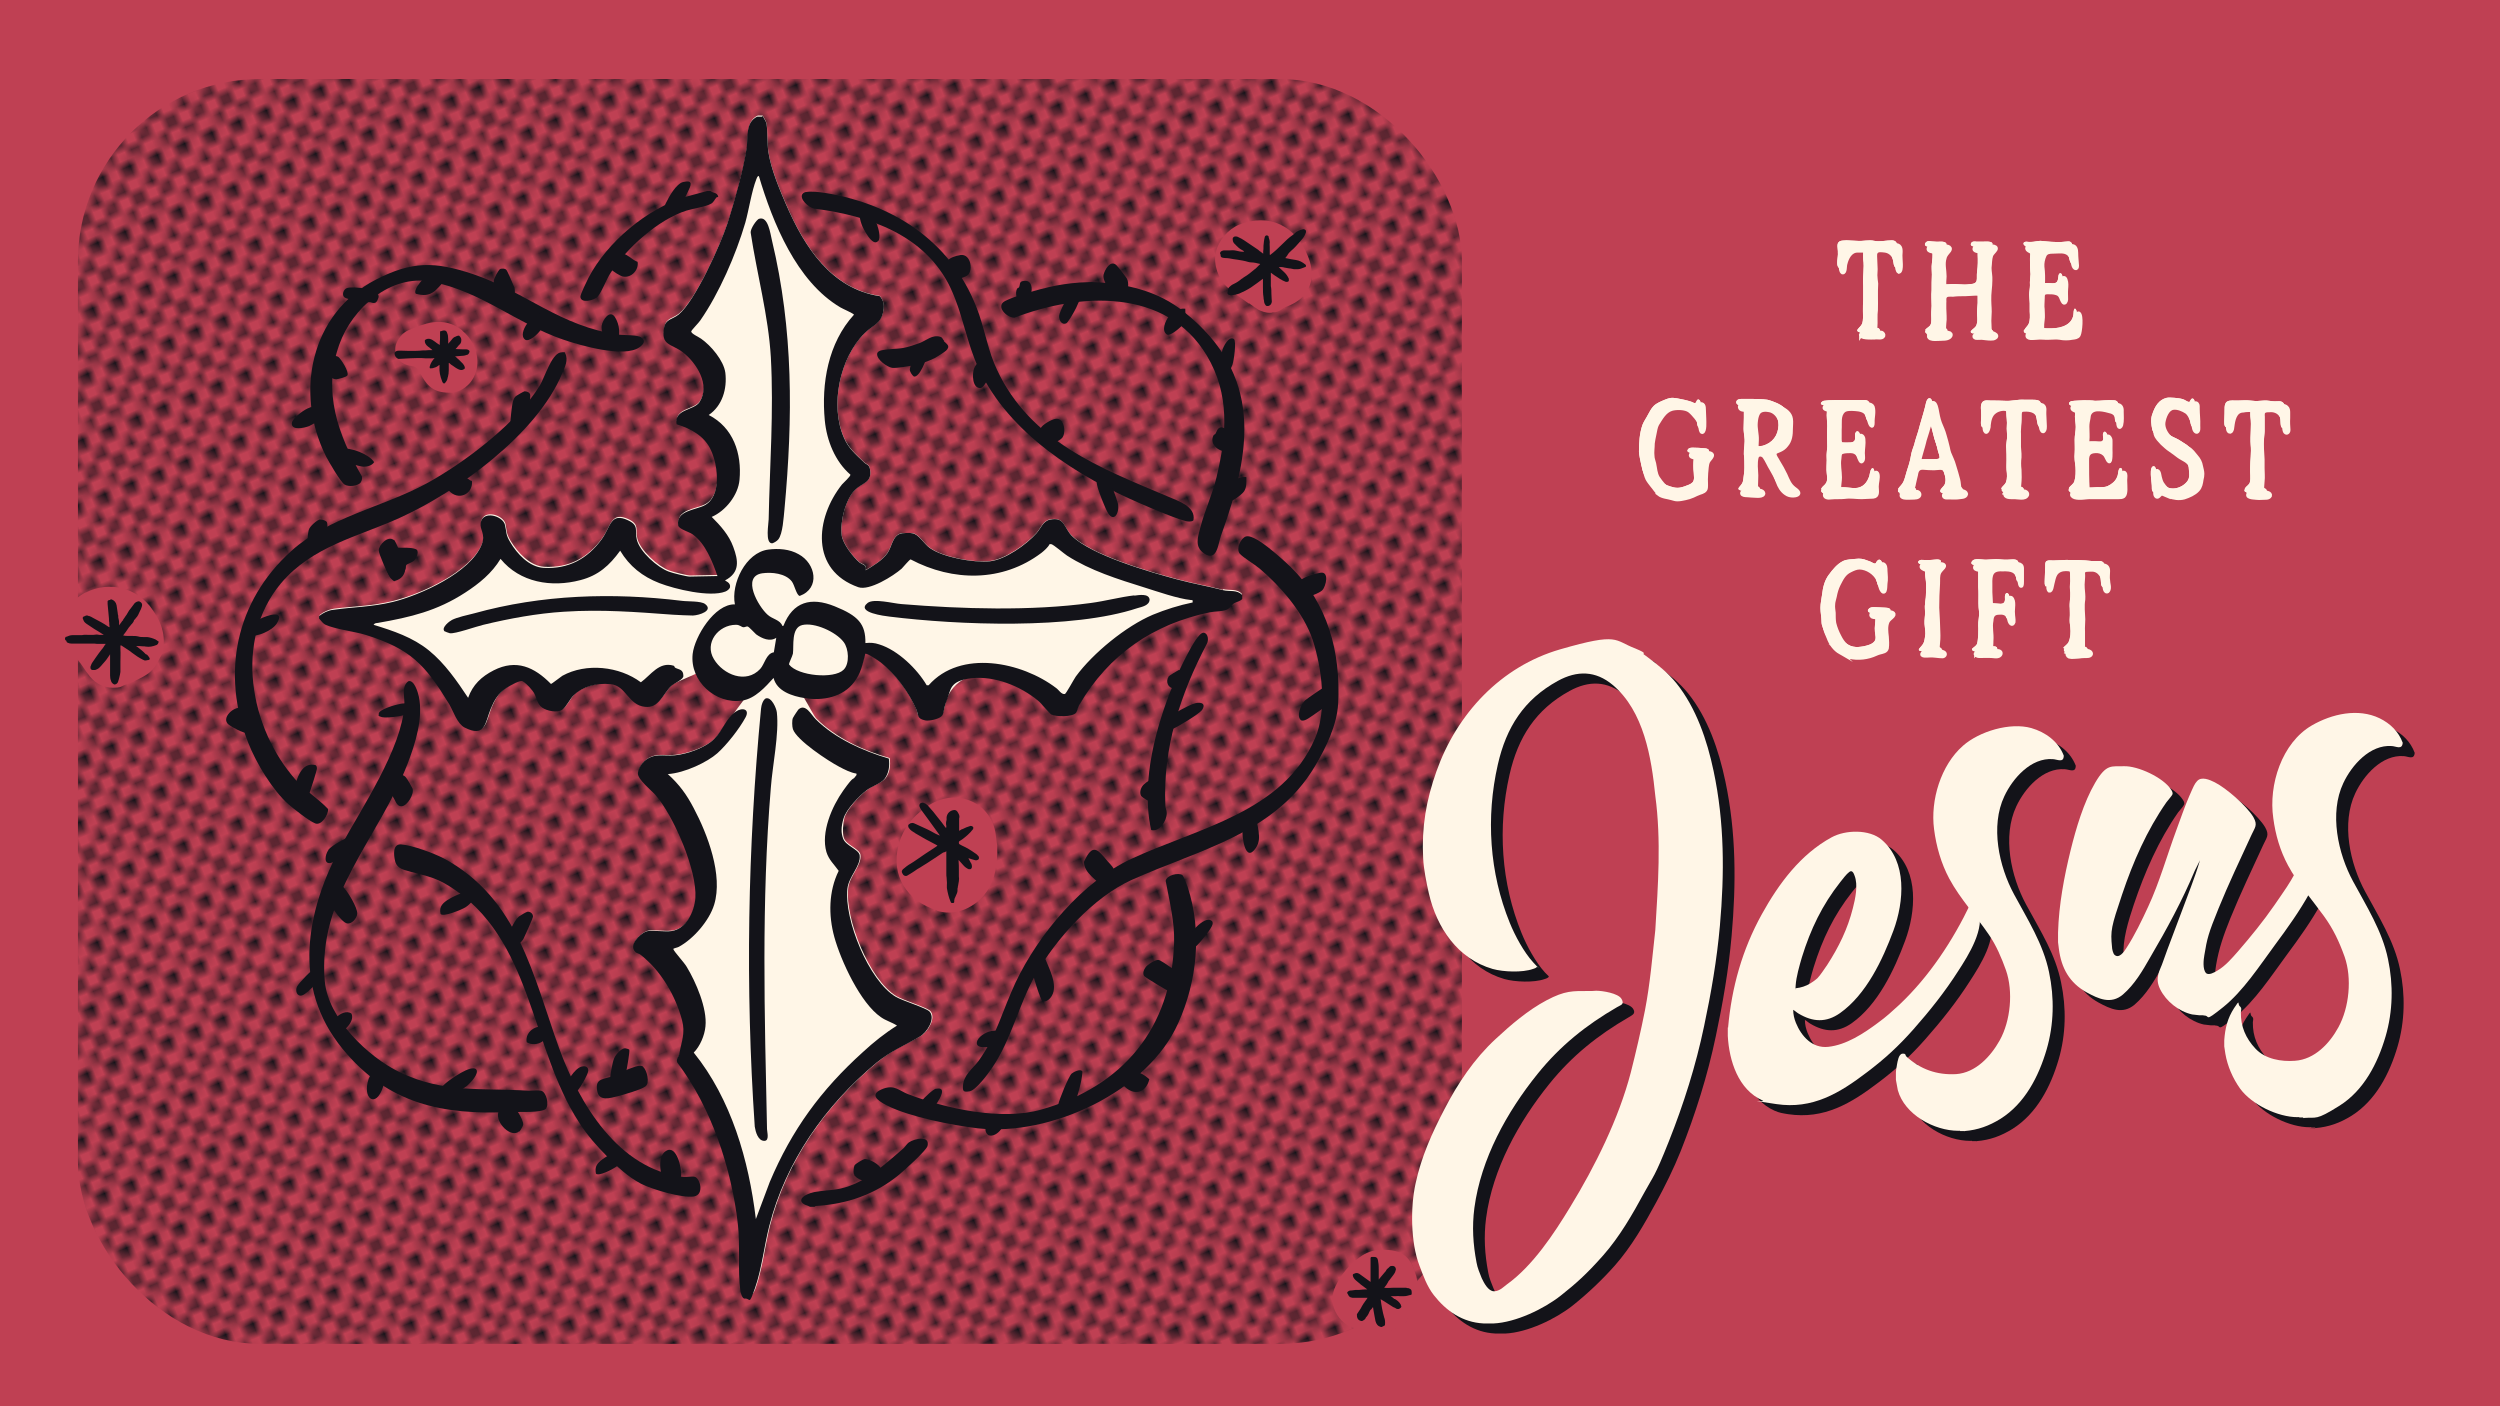
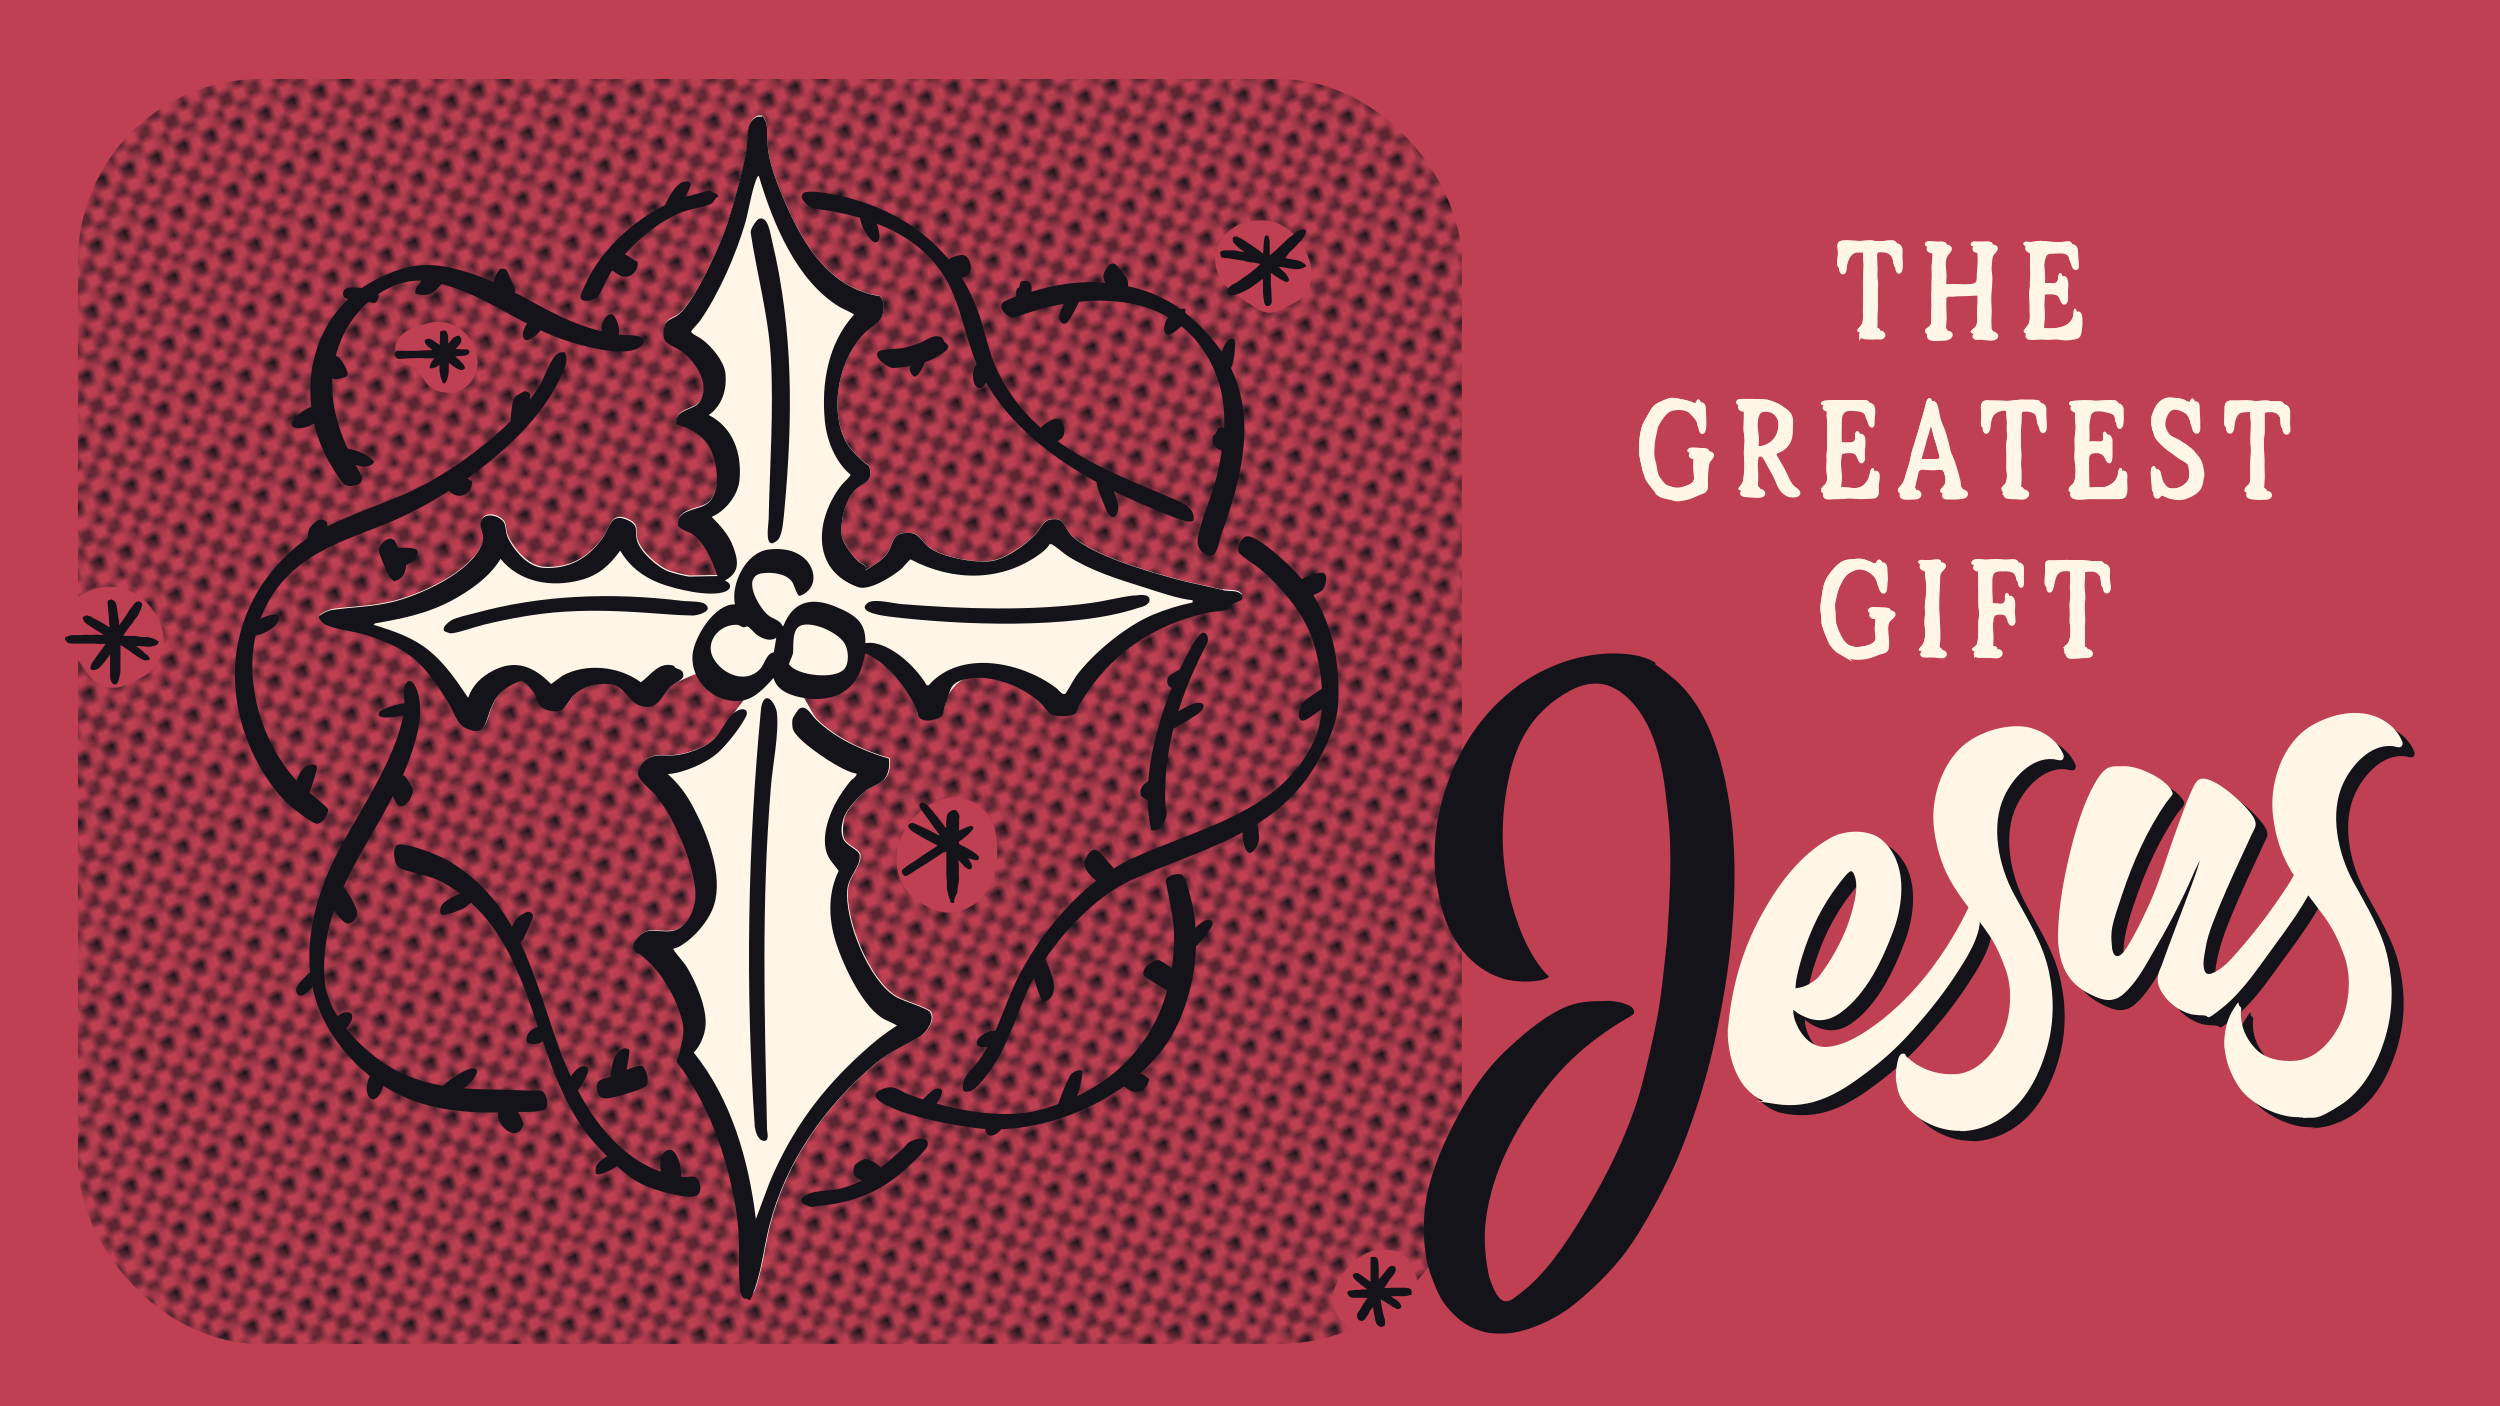
<svg xmlns="http://www.w3.org/2000/svg" xmlns:xlink="http://www.w3.org/1999/xlink" version="1.1" viewBox="0 0 917.5 516.1">
  <defs>
    <style>
      .st0 {
        fill: none;
      }

      .st1 {
        mix-blend-mode: multiply;
        opacity: .7;
      }

      .st2, .st3 {
        fill: #fff6e7;
      }

      .st4 {
        isolation: isolate;
      }

      .st5 {
        clip-path: url(#clippath-1);
      }

      .st6 {
        fill: #bf4053;
      }

      .st7 {
        fill: url(#VT_Halftone_2);
      }

      .st3 {
        stroke: #fff6e7;
        stroke-miterlimit: 10;
        stroke-width: 1.4px;
      }

      .st8 {
        fill: #131319;
      }

      .st9 {
        clip-path: url(#clippath);
      }
    </style>
    <pattern id="VT_Halftone_2" data-name="VT Halftone 2" x="0" y="0" width="8" height="8" patternTransform="translate(-21113.3 14810.2) rotate(67.8) scale(2.7)" patternUnits="userSpaceOnUse" viewBox="0 0 8 8">
      <g>
        <rect class="st0" width="8" height="8" />
        <path class="st8" d="M4.1,8.9s0,0,0,0c.2,0,.4-.1.5-.3.2-.3.3-.6.2-.9-.1-.3-.4-.5-.7-.6,0,0-.1,0-.2,0h0s0,0,0,0c-.2,0-.4,0-.5.1-.1.1-.2.3-.2.5,0,.4,0,.7.4,1.1.1.1.3.2.5.2Z" />
        <g>
          <path class="st8" d="M8.8,8.3s0,0,0,0c0,0,0-.2,0-.4,0-.5-.5-1-1-1.1-.3,0-.6.1-.8.3-.2.2-.3.5-.2.7,0,.2.1.4.3.6,0,.1.1.2.2.3.2.2.5.2.8,0,.1,0,.2-.1.3-.2,0,0,0,0,0,0,0,0,.1-.1.2-.2Z" />
          <path class="st8" d="M8.9,4.3s0,0,0,0c0,0,0-.2,0-.4,0-.5-.5-1-1-1.1-.3,0-.6.1-.8.3-.2.2-.3.5-.2.7,0,.2.1.4.3.6,0,.1.1.2.2.3.2.2.5.2.8,0,.1,0,.2-.1.3-.2,0,0,0,0,0,0,0,0,.1-.1.2-.2Z" />
        </g>
        <g>
          <path class="st8" d="M.8,8.3s0,0,0,0c0,0,0-.2,0-.4,0-.5-.5-1-1-1.1-.3,0-.6.1-.8.3-.2.2-.3.5-.2.7,0,.2.1.4.3.6,0,.1.1.2.2.3.2.2.5.2.8,0,.1,0,.2-.1.3-.2,0,0,0,0,0,0,0,0,.1-.1.2-.2Z" />
          <path class="st8" d="M1.7,5h0c0,.1-.1.2-.2.3,0,0,0,0,0,.1,0,.1,0,.3,0,.4,0,.3.2.4.5.6,0,0,0,0,0,0,0,0,0,0,0,0,0,0,0,0,.2,0,.3,0,.6,0,.7-.4,0-.1,0-.3,0-.4,0-.2-.1-.4-.3-.6,0-.1-.3-.2-.4-.2-.2,0-.3,0-.4.2Z" />
          <path class="st8" d="M5.8,6.6c0,0,.2,0,.2,0,.3-.1.5-.3.5-.7,0,0,0,0,0,0,0-.3-.1-.5-.4-.7-.1,0-.3-.1-.5,0-.2,0-.3.2-.3.3,0,.2-.1.5-.2.7,0,.1,0,.3.1.4.2.2.3.2.5.2Z" />
          <path class="st8" d="M3.6,3.1c0,0-.1,0-.2.1h0c-.1.1-.3.3-.3.5,0,.2.2.4.3.5,0,0,.1.1.2.2,0,0,0,.1.1.2.1.1.2.2.4.2s.1,0,.2,0h0c.1,0,.2-.1.4-.2.1,0,.2-.2.2-.3,0,0,0,0,0,0,0,0,0,0,0,0,0-.3,0-.6-.2-.7-.3-.4-.7-.5-1.2-.3Z" />
          <path class="st8" d="M4.1.9s0,0,0,0c.2,0,.4-.1.5-.3.2-.3.3-.6.2-.9-.1-.3-.4-.5-.7-.6,0,0-.1,0-.2,0h0s0,0,0,0c-.2,0-.4,0-.5.1-.1.1-.2.3-.2.5,0,.4,0,.7.4,1.1.1.1.3.2.5.2Z" />
          <path class="st8" d="M6.5,1.3c-.2-.1-.4-.2-.6-.2-.2,0-.3,0-.5.2-.1,0-.2.2-.3.3,0,.1,0,.2,0,.3,0,0,.2.1.3.2,0,0,.1,0,.1,0,0,0,0,0,0,0,0,0,.1.2.2.3.1,0,.3.1.4.1s0,0,0,0c.3,0,.5-.3.5-.7h0c0-.2-.1-.5-.3-.6Z" />
          <path class="st8" d="M2.4,2.7s0,0,0,0c0,0,0,0,0,0h0c.1,0,.3,0,.4-.2.1-.1.2-.3.2-.5,0-.5-.3-.8-.8-.9-.1,0-.4,0-.6.1-.2.1-.3.3-.3.5,0,.2,0,.4.2.5.2.1.3.3.5.4,0,0,.2,0,.3,0Z" />
          <path class="st8" d="M.9,4.3s0,0,0,0c0,0,0-.2,0-.4,0-.5-.5-1-1-1.1-.3,0-.6.1-.8.3-.2.2-.3.5-.2.7,0,.2.1.4.3.6,0,.1.1.2.2.3.2.2.5.2.8,0,.1,0,.2-.1.3-.2,0,0,0,0,0,0,0,0,.1-.1.2-.2Z" />
        </g>
        <path class="st8" d="M8.8.3s0,0,0,0c0,0,0-.2,0-.4,0-.5-.5-1-1-1.1-.3,0-.6.1-.8.3-.2.2-.3.5-.2.7,0,.2.1.4.3.6,0,.1.1.2.2.3.2.2.5.2.8,0,.1,0,.2-.1.3-.2,0,0,0,0,0,0,0,0,.1-.1.2-.2Z" />
        <path class="st8" d="M.8.3s0,0,0,0c0,0,0-.2,0-.4C.9-.6.5-1.1,0-1.2c-.3,0-.6.1-.8.3-.2.2-.3.5-.2.7,0,.2.1.4.3.6,0,.1.1.2.2.3.2.2.5.2.8,0,.1,0,.2-.1.3-.2,0,0,0,0,0,0,0,0,.1-.1.2-.2Z" />
      </g>
    </pattern>
    <clipPath id="clippath">
      <rect id="BACKGROUND2" data-name="BACKGROUND" class="st0" width="917.5" height="516.1" />
    </clipPath>
    <clipPath id="clippath-1">
      <rect id="BACKGROUND3" data-name="BACKGROUND" class="st0" y="-595" width="917.5" height="516.1" transform="translate(917.5 -673.8) rotate(180)" />
    </clipPath>
    <image id="image" width="5304" height="8000" />
  </defs>
  <g class="st4">
    <g id="GRAPHICS">
      <g>
        <rect id="BACKGROUND" class="st6" width="917.5" height="516.1" />
        <rect id="BACKGROUND1" data-name="BACKGROUND" class="st7" x="28.6" y="29" width="507.9" height="464.2" rx="66.9" ry="66.9" />
        <g>
          <g>
            <g>
              <path class="st3" d="M683,122.7c.5-.8,1.3-1.3,1.7-2.2.5-1.5.3-3.1.3-4.7,0-1.4,0-2.8.1-4.2,0-1.7,0-3.4,0-5.1-.3-3.2.5-6.4,0-9.6,0-.8-.1-1.6,0-2.5,0-.6.2-1.4-.1-1.9-.2-.3-.6-.5-1.2-.5-.7,0-1.4,0-2.1,0-2.6,0-3.9,2.7-4.4,4.8-.3.7,0,3.4-1.1,3.2-1.3-.9-.2-4.2-.4-5.6.1-1.3-.7-3.3.6-4.1.7-.4,1.7-.3,2.6-.4,1.3,0,2.6.2,3.9.2,2.1.2,4.2-.5,6.3,0,2.2.4,4.3-.2,6.5-.2,2.2.1,1.9,2.1,1.8,3.8-.1,1.1.7,5.7-.6,6.1-.6-.3-.7-1.7-.8-2.3-.2-1.1-.5-2.2-1-3.2-.7-1.2-1.8-2.1-3.3-2.3-1.1-.1-2.8-.5-3.4.7-.2.3-.2.8-.2,1.3,0,1.6.2,3.2.2,4.8,0,.7-.1,1.5-.1,2.2,0,1,.2,2.1.3,3.1-.2,3.3,0,6.5-.1,9.7-.3,2.1,0,4.2-.2,6.4,0,.6,0,1.4.5,1.7.5.3,1.3,0,1.8.2.4.2.8.7.6,1.2-.5,1-2.2.4-3.2.6-.9,0-5.8.3-5-1.3h0Z" />
              <path class="st3" d="M707.9,122.7c.4-.5,1-.8,1.4-1.2.9-.7.8-2,.8-3.1-.1-1.5,0-3,.1-4.4,0-1.9-.2-3.8,0-5.8,0-1.9,0-3.8.1-5.7,0-1.4-.2-2.7,0-4.1.2-1.4.3-2.9.2-4.4,0-.6-.1-1.1-.6-1.4-.5-.4-1.4-.3-1.9-.7-.6-.5,0-1.4.6-1.6.5-.2,1.1-.1,1.7,0,.9,0,1.8.2,2.6.1,1.1-.1,3.5,0,2.5,1.6-.6.8-1.5,1.6-1.7,2.7-.7,2.2,0,4.5,0,6.7-.1,3-.9,5.1,3.1,4.6,2.4-.3,4.8.4,7.2,0,3.8-.1,2.5-1.9,2.9-4.7.3-2.1.3-4.1.2-6.1,0-.9.3-2.1-.5-2.7-.5-.3-1.2-.3-1.7-.6-.4-.2-.4-.7-.1-1.1.4-.6,1.3-.5,1.9-.4.8,0,1.5,0,2.2,0,.8,0,4.3-.4,3.5,1.2-.5.8-1.2,1.3-1.6,2.1-.5,1.5-.4,3.1-.6,4.6,0,1.5.4,3,.3,4.6,0,2.4-.5,4.8-.4,7.3,0,1.9.3,3.7.1,5.6-.1,1.3-.1,2.6,0,3.9,0,.6,0,1.3.3,1.9.4.7,1.4.7,2,1.3.3.3.2.8-.2,1-.5.4-1.1.4-1.7.4-1.1,0-2.2-.2-3.3-.3-.7,0-1.5.1-2.2,0-.6-.2-.7-.6-.3-1,.6-.7,1.6-1.1,1.9-2.1.4-1.1.3-2.4.2-3.6-.1-1.4.1-2.9.2-4.4,0-1.3,0-2.6,0-3.8-.1-1.1-1.2-1.4-2.1-1.3-1.2,0-2.5.2-3.7.2-1.5,0-3.1,0-4.6.2-1,0-2.6-.3-3,1-.2.6,0,1.3-.1,2,0,.7,0,1.3,0,2,0,1.8.3,3.7,0,5.5,0,.8-.2,1.7,0,2.5.2.7,1,.8,1.6,1,.3,0,.6.2.7.4.2.4-.1.8-.4,1.1-1,.8-2.4.6-3.7.7-1.1,0-2.3.2-3.3-.2-.6-.3-.8-.8-.5-1.2h0Z" />
              <path class="st3" d="M744.3,122.7c.4-.8,1.1-1.3,1.5-2.1.6-1.4.5-3.1.4-4.6,0-1,0-2,0-3,0-1-.2-2-.2-3.1,0-1.2.3-2.4.3-3.5-.1-1.4.1-2.7.2-4.1-.2-1.9-.2-3.8-.2-5.7,0-1.1.3-2.3,0-3.4-.3-.6-1.1-.8-1.7-1.2-.2-.2-.5-.3-.6-.6-.1-.2-.1-.4,0-.6.6-.7,1.6-.2,2.6-.3,1.2,0,2.4-.4,3.6-.4,1.7.1,3.5.4,5.2.4,1.6.1,3.3,0,4.9-.2,1.4-.1,1.7,1.3,1.7,2.5,0,1.6.2,3.1.3,4.7,0,1.6-1.1,1-1.4-.2-.4-1.4-.5-3.1-1.7-4.1-1.5-1.3-3.8-.8-5.7-.8-1.3,0-2.5.1-3.1,1.3-.6,1.3-.9,2.8-.8,4.2.3,2.2.3,4.4.2,6.6,0,.8.6,1.1,1.4,1.1.7,0,1.5,0,2.3,0,2.9.3,3-.3,3.3-2.9.3-1,1-.9,1.3,0,.4,1.1.3,2.3.2,3.4-.1,1.3,0,2.5,0,3.8,0,.6-.5,1.6-1,1.1-1-1.2-.7-2.9-2.7-3.4-.9-.3-1.9-.3-2.9-.3-.6,0-1.3,0-1.7.5-.4.6-.2,1.4-.3,2.1,0,1.2-.2,2.4,0,3.6,0,1.3.2,2.6,0,3.9-.6,4.6-.1,4.9,4.5,4.8,3.7,0,8-1.4,8.1-5.7,0-.6.2-1.7.6-1.5,1.2.7.6,6.9,0,8-.4.8-1.5.9-2.4,1-1.5.3-3,.3-4.6,0-1.3-.2-2.6,0-3.9,0-1.5.1-3-.2-4.5,0-1.1,0-3.9.6-3.4-1.2h0Z" />
              <path class="st3" d="M608.9,181.2c-1.1-.8-1.7-2-2.6-3-.6-.8-1.2-1.5-1.7-2.4-.6-1.2-.8-2.5-1.1-3.7-.3-1.5-.7-3.1-.8-4.6,0-3.3.2-6.8,1.3-9.9.5-1.3,1.4-2.5,2-3.7.6-1.1,1.2-2.3,2.1-3.2,1.1-1.1,2.7-1.7,4.1-2.3.6-.2,1.2-.5,1.8-.6,1.7-.3,3.5.3,5.2.6.9.2,1.7.4,2.6.7.5.1,1.4.9,1.8.3.2-.4.4-1.1.9-1.1,1.1.3.8,2,.9,2.9,0,.8.1,1.7.1,2.5,0,.9.3,4.7-.8,4.9-.5-.1-.6-1.2-.7-1.7,0-.6-.2-1.2-.4-1.7-.2-.7-.7-1.4-1.2-2-.7-.8-1.4-1.7-2.3-2.4-1.5-1.2-4.9-1.2-6.6-.7-2.6.8-3.9,3.4-5.3,5.6-.6,1.1-.7,2.4-1,3.7-.2,1.1-.5,2.2-.6,3.3,0,1.6-.3,3.2-.1,4.7,0,.9.4,1.8.6,2.7.4,1.8.4,3.7,1.4,5.3,1.2,1.7,2.5,3.6,4.5,4.4,1.6.6,3.3,1.2,5,.8,1-.2,2-.6,3-1,.5-.2,1-.5,1.4-.9.8-1,.4-2.4.4-3.5-.2-1.7-.2-3.5,0-5.3,0-.6.2-1.3-.3-1.7-.4-.3-1.2-.3-1.7-.6-.4-.2-.4-.7-.1-1,.4-.6,1.2-.6,1.9-.6,1.3,0,2.6.1,3.9.2.8,0,2.4.3,1.7,1.4-.3.6-.9,1.1-1.3,1.8-.6,1.3-.5,2.9-.7,4.3,0,.7-.1,1.5-.1,2.2,0,1.1.1,2.1,0,3.1-.1,1.2-1.3,1.6-2.3,1.9-.8.3-1.7.7-2.5,1.1-.9.4-1.9.7-2.9.9-.9.2-1.9.4-2.8.4-.7,0-1.3-.2-2-.4-1.6-.5-3.5-.5-4.9-1.6h0Z" />
              <path class="st3" d="M639.3,180.9c.4-.7,1.2-1.3,1.5-2.1.2-.4.2-.8.3-1.3.2-1.4.4-2.8.4-4.2,0-1.6,0-3.3-.2-4.9-.1-2.1.5-4.1.2-6.2-.1-1.1-.3-2.1-.3-3.2,0-1.3.1-2.7.1-4,0-.9,0-1.8,0-2.7,0-.4,0-1-.2-1.4-.4-.7-1.6-.3-2.2-.8-.4-.3-.5-.8-.3-1.2.4-.8,1.5-.8,2.3-.8,1.1,0,2.1,0,3.2,0,1.9.1,3.8,0,5.8.3,1.3.3,2.5.8,3.7,1.3,1.7.8,3.4,2,3.7,4,.2,1.2,0,2.4,0,3.6,0,2.2-.2,4.4-1.7,6.1-.6.8-1.4,1.4-2.3,1.8-.7.4-1.9.5-2,1.4,0,1,.9,1.9,1.3,2.8,1,1.6,1.9,3.2,2.7,4.9.8,1.8,1.5,3.7,3.1,4.9.5.4,1,.7,1.4,1.2.9,1.1-.8,1.5-1.7,1.5-1,0-1.9-.2-2.7-.8-1.5-1-2.4-2.6-3-4.3-.6-1.6-1.4-3.1-2.3-4.6-.9-1.4-1.6-3.2-2.6-4.6-.8-1-2.4-1.1-2.8.3-.5,2.1-.2,4.4-.1,6.6,0,1.2-.1,2.4-.1,3.7,0,1.5.6,1.7,1.9,2,.5.2,1,.7.7,1.2-.6,1-3.3.5-4.4.5-.8-.2-3.9.2-3.3-1.2h0ZM654,157.7c0-2.8-1.5-6.4-4.5-7.1-1.4-.3-3.3-.4-4.2,1-.6,1-.8,2.3-.9,3.5-.2,2.2.5,4.3.4,6.4-.2,3.2-.4,4.5,3.4,3.8,3.6-1,5.7-3.8,5.8-7.5h0Z" />
              <path class="st3" d="M669.7,180.9c.4-.8,1.4-1.3,1.8-2.1.6-1.1.3-2.4.2-3.6-.2-1.5,0-3.1,0-4.7,0-.9-.1-1.7,0-2.6,0-.8.2-1.6.2-2.4,0-2.5-.2-5,0-7.5,0-1.4-.2-2.7-.2-4,0-.9.2-2.2,0-2.9,0-.1-.1-.3-.2-.4-.4-.4-1.1-.3-1.6-.6-.8-.4,0-1.2.7-1.4,2.5-.4,5.1-.2,7.7-.3,1.8,0,3.5,0,5.3,0,1.2.1,3.1-.4,3.7.9.6,1.9-.1,3.9,0,5.8,0,2.5-1.1.5-1.3-.7-.3-1.2-.7-2.5-1.7-3.3-1.3-.9-3.1-.9-4.6-1-1.1,0-2.3,0-3.1.7-1.9,1.7-1.2,4.6-1.4,6.9,0,.8,0,1.7,0,2.6,0,.9-.1,2.1.5,2.9,1,1,2.6.8,3.9.8,1,0,2.4,0,2.5-1.3.1-.7-.2-1.7.2-2.3.6-1.2,1.6-.1,1.6.8.2,1.7-.2,3.4-.2,5.1,0,.8.4,2.7-.5,3.1-.2,0-.3-.2-.5-.5-.3-.5-.5-1.2-.7-1.7-.5-1.1-1.7-1.6-2.8-1.6-1,0-2.3,0-3.3.4-.8.4-.7,1.5-.8,2.3-.4,2.3.2,4.6.2,6.9,0,1.3-.3,2.7-.3,4,0,1.3,1.4,1.3,2.4,1.2,1.3,0,2.5.2,3.8.3,2.8.3,4.9-1.1,5.9-3.8.5-1,.4-2.7,1.2-3.4.3-.2.6,0,.8.6.3,1.4-.3,3-.3,4.5,0,1.5.6,3.5-1.3,3.7-1.4,0-2.9.2-4.3.2-2,0-4.1-.4-6.1-.1-1.7.2-3.4,0-5.1.2-1,.2-2.8,0-2.2-1.4h0Z" />
              <path class="st3" d="M697.9,181.1c.6-.9,1.4-1.5,1.9-2.5.6-1.2.8-2.5,1.2-3.7.6-1.9,1.3-3.9,1.6-5.9.2-1.4.7-2.7,1.2-4.1.4-1.7,1-3.4,1.5-5,.3-1,.5-2,.8-2.9.7-2.4,1.6-5.3,2.1-7.7.2-.7.7-1.7,1.5-1.4.7.4.9,1.6,1.1,2.4.3,1.7.6,3.4,1.2,5,.6,1.5,1.3,2.9,1.7,4.5.4,1.5.9,3,1.2,4.5.1.7.3,1.4.5,2,.6,1.5,1.4,3,1.8,4.6.5,1.7,1.1,3.5,1.5,5.2.3,1.1.2,2.4.6,3.4.4,1,2.1.6,2.3,1.8-.2,1.3-2.1,1.1-3.2,1.3-1,.1-2,0-3,0-.6,0-1.7.2-2-.5-.3-.9,1.5-1.9,1.7-2.9.5-1.5,0-3.2-.5-4.6-.2-.6-.4-1.3-.7-1.9-.8-1.5-2.7-.8-4.1-.8-1.3,0-2.7-.1-4-.2-1.8-.1-2.4,1-2.6,2.6-.2,1-.5,1.9-.7,3-.1.9-.6,1.9-.5,2.8.2.6,1.1.2,1.6.4.9.2,1.2,1.3.4,1.8-.7.5-2.2.3-3.3.4-.9,0-3.5.2-2.7-1.4h0ZM713,169.9c.3-.5,0-1.3-.2-1.8-.4-1.1-.5-2.2-.9-3.4-.5-1.3-.9-2.6-1.2-4-.3-1.3-.7-2.6-1-3.9-.2-.5-.4-2.3-1.1-1.8-.6.9-.9,2.2-1.2,3.3-.4,1.5-1,2.9-1.3,4.4-.4,1.7-1,3.3-1.4,5-.2.8-.4,1.8.2,2.3.6.5,2.1.1,3,.2,1,0,2,0,3,0,.9,0,1.7,0,2.1-.3h0Z" />
              <path class="st3" d="M735.7,181c.4-.8,1.4-1.4,1.8-2.3.5-1.4.4-3,.2-4.5-.1-1.2,0-2.4,0-3.6,0-1.4,0-2.8-.1-4.3-.2-1.6.4-3.2.3-4.9,0-1.1-.2-2.1-.1-3.2.2-1.8-.2-3.5-.2-5.3,0-.7,0-1.6-.4-2.2-1.2-1.2-4-.5-5.2.5-1.5,1.1-1.9,3-2.1,4.8,0,.5,0,.9-.2,1.4-.2.7-.6,1.3-.9,1.1-.5-.4-.5-1.2-.5-1.8,0-.8.1-1.7.1-2.5.1-1.6-.6-4,.6-5.1.8-.7,2.1-.4,3.1-.4,1.6,0,3.3,0,4.9.1,2.5.2,4.9-.6,7.3-.4.9,0,1.9,0,2.8,0,.8,0,1.8,0,2.6.4,1,.7.5,2.2.6,3.2,0,1.5.2,2.9.2,4.4,0,.5,0,1.2-.3,1.6-.5.9-1.1-.3-1.2-1.1-.4-2-.5-4.8-2.5-5.9-1.1-.6-2.6-.7-3.8-.6-1,0-1.4.6-1.4,1.6,0,1.4,0,2.8-.2,4.2,0,1-.2,2-.1,3,0,1.2,0,2.4,0,3.6-.1,1.7.3,3.3.2,5-.2,1.5-.2,3,0,4.6.1,1.8.1,3.6-.1,5.5-.1.8-.2,2,.8,2.3.6.2,1.3,0,1.7.4.3.2.5.6.4,1-.7,1.8-3.6.8-5.1.9-1,0-3.4.1-2.9-1.4h0Z" />
              <path class="st3" d="M760.5,180.8c.5-.9,1.7-1.4,2-2.5.5-1.6.5-3.5.4-5.2-.2-1.7-.5-3.4-.3-5.2.1-1.6,0-3.3,0-4.9,0-1.6.4-3.1.4-4.6,0-1.3-.3-2.5-.3-3.8,0-1,.2-2,0-2.9-.2-.9-1.4-.9-2-1.5-.5-.6.2-1.2.8-1.3,1.4-.2,3-.2,4.5-.3,1.4,0,2.8,0,4.1.2,2.3,0,4.5-.4,6.8-.2,1.5,0,1.9,1.1,1.8,2.4,0,1.7.2,3.4-.2,5-.2.6-.7,1.2-1,.2-.2-.6-.1-1.4-.3-2.1-.2-1.4-1-2.6-2.4-3-2.2-.6-6.5-1.9-7.9.7-.3.5-.3,1.1-.4,1.7-.2,1-.4,2-.4,3,0,1.8.2,3.6,0,5.4-.2,2,.8,1.9,2.4,1.8.6,0,1.2,0,1.8,0,1.3,0,2.6.5,2.8-.9,0-.7-.3-1.6,0-2.2.6-1.3,1.6.4,1.5,1.2,0,.5,0,1,0,1.5-.1,1.9.2,3.8-.2,5.7-.4,1.3-1.3-1.3-1.6-1.7-.6-1-1.8-1.6-3-1.7-2.7-.1-3.9.7-3.8,3.5,0,3.4,0,6.8.2,10.2.3,1.3,1.5,1.4,2.8,1.3.9,0,1.9-.2,2.8-.1,1,0,2,0,2.9-.4,1.5-.7,2.9-1.8,3.5-3.4.5-1,.2-2.5,1-3.2.3-.2.6,0,.8.5.2.7-.1,1.9,0,2.9,0,1.4.4,4.3-.6,5.2-.5.4-1.3.4-1.9.4-1,0-1.9,0-2.9,0-2.3,0-4.7,0-7.1,0-2-.1-4.1.6-6.1,0-.8-.3-1.2-.8-.9-1.3h0Z" />
              <path class="st3" d="M795.9,182.2c-.8-.3-1.8-.9-2.4-1-.3,0-.5,0-.7.3-.4.3-.7,1-1.3.8-.8-.5-.5-1.6-.6-2.5,0-1.2-1.2-7.1.8-7,.8.3.8,1.7,1,2.4.2.8.4,1.5.8,2.2.5.8,1.1,1.5,1.8,2.2,2.5,2.6,7,1.2,8.8-1.5.6-.9.6-2,.5-3.1-.1-1.2-.1-2.6-.6-3.8-.7-2.1-2.9-2.6-4.5-3.8-1-.8-2-1.5-3-2.2-1.1-.7-2-1.6-3-2.5-.9-1-2-2-2.4-3.3-.4-1.8-.7-3.9,0-5.7.9-2.7,2.3-5.3,5.3-6,.9-.2,1.9,0,2.8,0,1.1.1,2.1.2,3.1.5.7.2,1.6.9,2.1,1,.3,0,.4,0,.5-.2.2-.5.7-1.5,1.4-.8.4.4.3,1.2.3,1.8,0,2.1.3,4.1.2,6.2,0,.8.2,1.9-.5,2.3-.3.1-.8-.3-1-.9-.2-.5-.2-1.2-.4-1.8-.1-.6-.3-1.2-.6-1.8-.4-1-.9-2.1-1.8-2.8-1.4-.9-3.2-1.7-4.9-1.5-2.2.3-3.3,3.4-3.6,5.4-.2,1.9.8,3.8,2.1,5.2.8.8,1.8,1.4,2.9,1.9,1.4.6,2.7,1.4,4,2.3,1.3.7,2.2,2,3.1,3.1.9,1,1.5,2.2,1.7,3.5.2.9.5,1.9.5,2.8,0,.7-.1,1.4-.3,2.1-.2,1.4-.4,2.7-1.4,3.8-1.3,1.4-3.2,2.2-5,2.8-1.9.5-3.9.2-5.7-.5h0Z" />
              <path class="st3" d="M825.2,180.9c.5-.8,1.6-1.3,1.8-2.2.4-1.7,0-3.4.1-5.1,0-2.9.5-5.7.2-8.6-.3-3.4.4-6.9-.1-10.3-.1-1,0-2.1,0-3,0-.4,0-.6-.3-.8-.2-.3-.5-.4-1-.4-.8,0-1.7,0-2.6.2-3.1,0-3.7,3.5-4,6,0,.7-.5,2.5-1.4,1.5-.3-.5-.3-1.2-.3-1.8,0-1,.1-2,.1-3,.1-1.3-.3-3.4.9-4.3,1.2-.7,2.7-.3,4.1-.4,1.4,0,2.9-.2,4.4,0,.7,0,1.5.2,2.2.2,1,0,1.9-.2,2.9-.2,1.3-.1,2.7.3,4,.3,1,0,2.2-.3,3,.5.5.4.6,1.2.6,1.8,0,.7,0,1.4,0,2.1-.1,1.5,0,3,.1,4.4,0,1-.9,1.5-1.4.5-.3-.7-.2-1.8-.3-2.6-.1-1.1-.4-2.2-1-3.1-.9-1.6-2.7-2.2-4.4-2-.7,0-1.5,0-2,.5-.6.7-.2,1.7-.3,2.6,0,1.5,0,3,0,4.5,0,.9-.2,1.8-.3,2.8-.1,2.5,0,5.1.2,7.6,0,1.1,0,2.1,0,3.2,0,1.6.2,3.2,0,4.9,0,1.2-.6,2.9.6,3.7.7.5,2.4.4,2.1,1.6-.2.4-.8.7-1.3.7-.9,0-1.8.1-2.7.1-.8-.1-4.7,0-4-1.4h0Z" />
            </g>
            <g>
              <path class="st3" d="M675.4,239.5c-2.1-1.2-3.6-3.3-4.4-5.6-.5-1.3-1.3-2.6-1.3-4.1,0-1.7-.4-3.4-.4-5.1,0-1.7.4-3.3.6-4.9.3-2.6.9-5.2,2.5-7.3,1.4-1.9,3-3.9,5.2-5,1.5-.7,3.1-.6,4.7-.8,1.4-.2,2.8,0,4.2.6.7.2,1.4.5,1.9.8.4.2,1.1.6,1.3,0,.2-.4.7-1.2,1.3-1.1,1,.3,1,1.6,1,2.4.1,1.6.3,3.2,0,4.8-.1.9,0,1.8-.3,2.6-.2.5-.5.5-.8.2-1-1.1-1-3-1.7-4.4-1.2-2.4-4-4.2-6.7-4.3-1.3,0-2.5.6-3.5,1.1-2.3,1.1-3.1,3-4.2,5.1-.7,1.4-1.1,2.8-1.4,4.4-.2,1-.6,2-.6,3-.1,1,.1,2,.2,3,0,1.3,0,2.6.2,3.8.4,1.7,1.1,3.4,1.9,4.9.6,1.2,1.3,2.3,2.3,3.2,1.1.9,2.4,1.8,3.9,2.1,1.3.3,2.6.1,3.8-.1,1.4-.3,3.1-.7,4-1.8.8-1,.3-2.3.2-3.5-.2-1.7.2-3.5.2-5.2,0-.6,0-1.3-.6-1.6-.5-.3-1.3-.1-1.8-.4-.5-.3-.5-.9-.1-1.2.4-.6,1.3-.7,2-.7,1.4,0,2.7.2,4,.2.9,0,2.7.3,1.7,1.5-.6.7-1.5,1.2-1.9,2-.8,1.7-.5,3.8-.3,5.6.1,1.4.2,2.8,0,4.2-.3,1.2-1.5,1.3-2.6,1.6-.5.1-.9.3-1.4.5-3,1.4-6.5,1.8-9.7,1.1-1.2-.3-2.4-1.1-3.5-1.7h0Z" />
              <path class="st3" d="M705.6,239.7c.6-.8,1.4-1.4,1.7-2.4.3-1,.4-2,.5-3,0-1.2-.2-2.4-.3-3.6-.1-1.4.2-2.8.2-4.2,0-1.1-.2-2.1,0-3.2,0-1,.3-2,.3-3,.1-2.3.2-4.6-.2-6.9-.2-1.1,0-2.6-.2-3.5-.3-.8-1.3-.8-2-1.3-1.2-.8.3-1.6,1.2-1.4,1,0,2.1.1,3.1,0,.9,0,3.3-.6,3.6.4,0,.2,0,.4-.2.6-.4.5-1.1,1.1-1.5,1.8-.7,1.3-.4,2.8-.5,4.2-.2,2.9-.3,5.9-.3,8.8.2,3,.3,5.9.4,8.9.1,1.8,0,3.5-.2,5.3-.2,1.6.8,1.6,2.1,2.2.8.4.6,1.3-.3,1.5-1.6,0-3.2-.4-4.8-.3-.8,0-3.5.4-2.6-.9h0Z" />
              <path class="st3" d="M725.2,239.7c.5-.6,1.4-.9,1.7-1.8.3-1,.3-2.2.4-3.2,0-1.1.1-2.2,0-3.3-.1-1.8.5-3.5.3-5.3-.3-2-.2-4-.2-6.1,0-1,0-1.9-.1-2.9,0-1.2,0-2.5,0-3.7,0-.8,0-1.6,0-2.4,0-.5.1-1-.2-1.4-.5-.6-1.4-.4-2-.8-.3-.2-.4-.5-.2-.9.9-1.7,3.8-.7,5.4-.8,1.1,0,2.3-.2,3.5-.2,1.4,0,2.9.3,4.3.2,1.5,0,4-.7,4,1.5,0,1.6,0,3.2,0,4.8,0,.5,0,1.2-.2,1.6-.5.4-.7-1.4-.8-1.8-.9-3.9-2.6-4.3-6.3-4.2-4-.2-4.4,2-4.3,5.4,0,1,0,2,0,2.9,0,1.3.2,2.6.2,3.9,0,1.4.8,1.9,2.1,1.9.9,0,1.8.2,2.7.2,1.7,0,1.7-1.2,1.6-2.6,0-.6.3-1.6,1-1.3,1.4,1.1.5,4.2.7,5.7,0,1,.3,2.2.2,3.2-.5,1.5-1.4.3-1.6-.7-.4-2.1-1.6-2.9-3.7-2.7-2,0-2.7,1-2.8,2.9-.5,2.4.2,4.8,0,7.2.1,1.2-.6,3.2.8,3.8.6.2,1.5,0,2,.2,1,.4.6,1.5-.3,1.8-.7.3-1.6,0-2.4,0-1.5-.1-3.2,0-4.7,0-.6,0-1.7-.5-1.1-1.2h0Z" />
              <path class="st3" d="M758.5,239.4c.5-.7,1.4-1.2,1.9-2,.8-1.7.9-3.7.7-5.6-.2-1.2-.3-2.4-.2-3.6.1-1.1,0-2.3,0-3.4-.2-1.9.3-3.8.2-5.7-.2-1.4-.2-2.8,0-4.2,0-1.4-.1-3-.2-4.4-.1-1.5-1.6-1.6-2.8-1.6-1.4,0-2.9.5-3.7,1.8-.6,1-.8,2.2-1.1,3.4-.2.7-.4,2.9-1.2,2.7-.5-.5-.4-1.3-.4-1.9,0-1.8.2-3.7.2-5.5,0-.6-.1-1.5.5-1.9.7-.4,1.7-.2,2.5-.2,1.5,0,3.1-.2,4.6-.2,3.2,0,6.3,0,9.5.4.9,0,2,0,2.9,0,.5,0,1,.2,1.3.5.4.4.5,1,.5,1.6,0,1.1-.2,2.3,0,3.4,0,1.2.7,2.7,0,3.8-.2.4-.7.5-1,0-.4-.6-.3-1.3-.4-2.1-.1-2.6-1.7-5.8-4.8-5.6-1.1.1-3-.3-3,1.3.2,1.8-.3,3.6-.1,5.5.1,1.4.3,2.7.2,4.1-.4,2.4-.1,4.9,0,7.3,0,1.5-.2,2.9-.1,4.4,0,1.8,0,3.6,0,5.4,0,.6.1,1.2.7,1.5.5.3,1.3.2,1.8.6.3.2.5.6.4.9-.3.8-1.5.7-2.3.7-.8,0-1.5.1-2.3.2-1.1,0-2.4.3-3.4,0-.6-.3-.9-.9-.4-1.4h0Z" />
            </g>
          </g>
          <g>
            <g>
              <path class="st2" d="M681.7,121c.5-.8,1.3-1.3,1.7-2.2.5-1.5.3-3.1.3-4.7,0-1.4,0-2.8.1-4.2,0-1.7,0-3.4,0-5.1-.3-3.2.5-6.4,0-9.6,0-.8-.1-1.6,0-2.5,0-.6.2-1.4-.1-1.9-.2-.3-.6-.5-1.2-.5-.7,0-1.4,0-2.1,0-2.6,0-3.9,2.7-4.4,4.8-.3.7,0,3.4-1.1,3.2-1.3-.9-.2-4.2-.4-5.6.1-1.3-.7-3.3.6-4.1.7-.4,1.7-.3,2.6-.4,1.3,0,2.6.2,3.9.2,2.1.2,4.2-.5,6.3,0,2.2.4,4.3-.2,6.5-.2,2.2.1,1.9,2.1,1.8,3.8-.1,1.1.7,5.7-.6,6.1-.6-.3-.7-1.7-.8-2.3-.2-1.1-.5-2.2-1-3.2-.7-1.2-1.8-2.1-3.3-2.3-1.1-.1-2.8-.5-3.4.7-.2.3-.2.8-.2,1.3,0,1.6.2,3.2.2,4.8,0,.7-.1,1.5-.1,2.2,0,1,.2,2.1.3,3.1-.2,3.3,0,6.5-.1,9.7-.3,2.1,0,4.2-.2,6.4,0,.6,0,1.4.5,1.7.5.3,1.3,0,1.8.2.4.2.8.7.6,1.2-.5,1-2.2.4-3.2.6-.9,0-5.8.3-5-1.3h0Z" />
              <path class="st2" d="M706.6,121c.4-.5,1-.8,1.4-1.2.9-.7.8-2,.8-3.1-.1-1.5,0-3,.1-4.4,0-1.9-.2-3.8,0-5.8,0-1.9,0-3.8.1-5.7,0-1.4-.2-2.7,0-4.1.2-1.4.3-2.9.2-4.4,0-.6-.1-1.1-.6-1.4-.5-.4-1.4-.3-1.9-.7-.6-.5,0-1.4.6-1.6.5-.2,1.1-.1,1.7,0,.9,0,1.8.2,2.6.1,1.1-.1,3.5,0,2.5,1.6-.6.8-1.5,1.6-1.7,2.7-.7,2.2,0,4.5,0,6.7-.1,3-.9,5.1,3.1,4.6,2.4-.3,4.8.4,7.2,0,3.8-.1,2.5-1.9,2.9-4.7.3-2.1.3-4.1.2-6.1,0-.9.3-2.1-.5-2.7-.5-.3-1.2-.3-1.7-.6-.4-.2-.4-.7-.1-1.1.4-.6,1.3-.5,1.9-.4.8,0,1.5,0,2.2,0,.8,0,4.3-.4,3.5,1.2-.5.8-1.2,1.3-1.6,2.1-.5,1.5-.4,3.1-.6,4.6,0,1.5.4,3,.3,4.6,0,2.4-.5,4.8-.4,7.3,0,1.9.3,3.7.1,5.6-.1,1.3-.1,2.6,0,3.9,0,.6,0,1.3.3,1.9.4.7,1.4.7,2,1.3.3.3.2.8-.2,1-.5.4-1.1.4-1.7.4-1.1,0-2.2-.2-3.3-.3-.7,0-1.5.1-2.2,0-.6-.2-.7-.6-.3-1,.6-.7,1.6-1.1,1.9-2.1.4-1.1.3-2.4.2-3.6-.1-1.4.1-2.9.2-4.4,0-1.3,0-2.6,0-3.8-.1-1.1-1.2-1.4-2.1-1.3-1.2,0-2.5.2-3.7.2-1.5,0-3.1,0-4.6.2-1,0-2.6-.3-3,1-.2.6,0,1.3-.1,2,0,.7,0,1.3,0,2,0,1.8.3,3.7,0,5.5,0,.8-.2,1.7,0,2.5.2.7,1,.8,1.6,1,.3,0,.6.2.7.4.2.4-.1.8-.4,1.1-1,.8-2.4.6-3.7.7-1.1,0-2.3.2-3.3-.2-.6-.3-.8-.8-.5-1.2h0Z" />
              <path class="st2" d="M743,121c.4-.8,1.1-1.3,1.5-2.1.6-1.4.5-3.1.4-4.6,0-1,0-2,0-3,0-1-.2-2-.2-3.1,0-1.2.3-2.4.3-3.5-.1-1.4.1-2.7.2-4.1-.2-1.9-.2-3.8-.2-5.7,0-1.1.3-2.3,0-3.4-.3-.6-1.1-.8-1.7-1.2-.2-.2-.5-.3-.6-.6-.1-.2-.1-.4,0-.6.6-.7,1.6-.2,2.6-.3,1.2,0,2.4-.4,3.6-.4,1.7.1,3.5.4,5.2.4,1.6.1,3.3,0,4.9-.2,1.4-.1,1.7,1.3,1.7,2.5,0,1.6.2,3.1.3,4.7,0,1.6-1.1,1-1.4-.2-.4-1.4-.5-3.1-1.7-4.1-1.5-1.3-3.8-.8-5.7-.8-1.3,0-2.5.1-3.1,1.3-.6,1.3-.9,2.8-.8,4.2.3,2.2.3,4.4.2,6.6,0,.8.6,1.1,1.4,1.1.7,0,1.5,0,2.3,0,2.9.3,3-.3,3.3-2.9.3-1,1-.9,1.3,0,.4,1.1.3,2.3.2,3.4-.1,1.3,0,2.5,0,3.8,0,.6-.5,1.6-1,1.1-1-1.2-.7-2.9-2.7-3.4-.9-.3-1.9-.3-2.9-.3-.6,0-1.3,0-1.7.5-.4.6-.2,1.4-.3,2.1,0,1.2-.2,2.4,0,3.6,0,1.3.2,2.6,0,3.9-.6,4.6-.1,4.9,4.5,4.8,3.7,0,8-1.4,8.1-5.7,0-.6.2-1.7.6-1.5,1.2.7.6,6.9,0,8-.4.8-1.5.9-2.4,1-1.5.3-3,.3-4.6,0-1.3-.2-2.6,0-3.9,0-1.5.1-3-.2-4.5,0-1.1,0-3.9.6-3.4-1.2h0Z" />
              <path class="st2" d="M607.7,179.5c-1.1-.8-1.7-2-2.6-3-.6-.8-1.2-1.5-1.7-2.4-.6-1.2-.8-2.5-1.1-3.7-.3-1.5-.7-3.1-.8-4.6,0-3.3.2-6.8,1.3-9.9.5-1.3,1.4-2.5,2-3.7.6-1.1,1.2-2.3,2.1-3.2,1.1-1.1,2.7-1.7,4.1-2.3.6-.2,1.2-.5,1.8-.6,1.7-.3,3.5.3,5.2.6.9.2,1.7.4,2.6.7.5.1,1.4.9,1.8.3.2-.4.4-1.1.9-1.1,1.1.3.8,2,.9,2.9,0,.8.1,1.7.1,2.5,0,.9.3,4.7-.8,4.9-.5-.1-.6-1.2-.7-1.7,0-.6-.2-1.2-.4-1.7-.2-.7-.7-1.4-1.2-2-.7-.8-1.4-1.7-2.3-2.4-1.5-1.2-4.9-1.2-6.6-.7-2.6.8-3.9,3.4-5.3,5.6-.6,1.1-.7,2.4-1,3.7-.2,1.1-.5,2.2-.6,3.3,0,1.6-.3,3.2-.1,4.7,0,.9.4,1.8.6,2.7.4,1.8.4,3.7,1.4,5.3,1.2,1.7,2.5,3.6,4.5,4.4,1.6.6,3.3,1.2,5,.8,1-.2,2-.6,3-1,.5-.2,1-.5,1.4-.9.8-1,.4-2.4.4-3.5-.2-1.7-.2-3.5,0-5.3,0-.6.2-1.3-.3-1.7-.4-.3-1.2-.3-1.7-.6-.4-.2-.4-.7-.1-1,.4-.6,1.2-.6,1.9-.6,1.3,0,2.6.1,3.9.2.8,0,2.4.3,1.7,1.4-.3.6-.9,1.1-1.3,1.8-.6,1.3-.5,2.9-.7,4.3,0,.7-.1,1.5-.1,2.2,0,1.1.1,2.1,0,3.1-.1,1.2-1.3,1.6-2.3,1.9-.8.3-1.7.7-2.5,1.1-.9.4-1.9.7-2.9.9-.9.2-1.9.4-2.8.4-.7,0-1.3-.2-2-.4-1.6-.5-3.5-.5-4.9-1.6h0Z" />
              <path class="st2" d="M638,179.2c.4-.7,1.2-1.3,1.5-2.1.2-.4.2-.8.3-1.3.2-1.4.4-2.8.4-4.2,0-1.6,0-3.3-.2-4.9-.1-2.1.5-4.1.2-6.2-.1-1.1-.3-2.1-.3-3.2,0-1.3.1-2.7.1-4,0-.9,0-1.8,0-2.7,0-.4,0-1-.2-1.4-.4-.7-1.6-.3-2.2-.8-.4-.3-.5-.8-.3-1.2.4-.8,1.5-.8,2.3-.8,1.1,0,2.1,0,3.2,0,1.9.1,3.8,0,5.8.3,1.3.3,2.5.8,3.7,1.3,1.7.8,3.4,2,3.7,4,.2,1.2,0,2.4,0,3.6,0,2.2-.2,4.4-1.7,6.1-.6.8-1.4,1.4-2.3,1.8-.7.4-1.9.5-2,1.4,0,1,.9,1.9,1.3,2.8,1,1.6,1.9,3.2,2.7,4.9.8,1.8,1.5,3.7,3.1,4.9.5.4,1,.7,1.4,1.2.9,1.1-.8,1.5-1.7,1.5-1,0-1.9-.2-2.7-.8-1.5-1-2.4-2.6-3-4.3-.6-1.6-1.4-3.1-2.3-4.6-.9-1.4-1.6-3.2-2.6-4.6-.8-1-2.4-1.1-2.8.3-.5,2.1-.2,4.4-.1,6.6,0,1.2-.1,2.4-.1,3.7,0,1.5.6,1.7,1.9,2,.5.2,1,.7.7,1.2-.6,1-3.3.5-4.4.5-.8-.2-3.9.2-3.3-1.2h0ZM652.7,156c0-2.8-1.5-6.4-4.5-7.1-1.4-.3-3.3-.4-4.2,1-.6,1-.8,2.3-.9,3.5-.2,2.2.5,4.3.4,6.4-.2,3.2-.4,4.5,3.4,3.8,3.6-1,5.7-3.8,5.8-7.5h0Z" />
              <path class="st2" d="M668.4,179.3c.4-.8,1.4-1.3,1.8-2.1.6-1.1.3-2.4.2-3.6-.2-1.5,0-3.1,0-4.7,0-.9-.1-1.7,0-2.6,0-.8.2-1.6.2-2.4,0-2.5-.2-5,0-7.5,0-1.4-.2-2.7-.2-4,0-.9.2-2.2,0-2.9,0-.1-.1-.3-.2-.4-.4-.4-1.1-.3-1.6-.6-.8-.4,0-1.2.7-1.4,2.5-.4,5.1-.2,7.7-.3,1.8,0,3.5,0,5.3,0,1.2.1,3.1-.4,3.7.9.6,1.9-.1,3.9,0,5.8,0,2.5-1.1.5-1.3-.7-.3-1.2-.7-2.5-1.7-3.3-1.3-.9-3.1-.9-4.6-1-1.1,0-2.3,0-3.1.7-1.9,1.7-1.2,4.6-1.4,6.9,0,.8,0,1.7,0,2.6,0,.9-.1,2.1.5,2.9,1,1,2.6.8,3.9.8,1,0,2.4,0,2.5-1.3.1-.7-.2-1.7.2-2.3.6-1.2,1.6-.1,1.6.8.2,1.7-.2,3.4-.2,5.1,0,.8.4,2.7-.5,3.1-.2,0-.3-.2-.5-.5-.3-.5-.5-1.2-.7-1.7-.5-1.1-1.7-1.6-2.8-1.6-1,0-2.3,0-3.3.4-.8.4-.7,1.5-.8,2.3-.4,2.3.2,4.6.2,6.9,0,1.3-.3,2.7-.3,4,0,1.3,1.4,1.3,2.4,1.2,1.3,0,2.5.2,3.8.3,2.8.3,4.9-1.1,5.9-3.8.5-1,.4-2.7,1.2-3.4.3-.2.6,0,.8.6.3,1.4-.3,3-.3,4.5,0,1.5.6,3.5-1.3,3.7-1.4,0-2.9.2-4.3.2-2,0-4.1-.4-6.1-.1-1.7.2-3.4,0-5.1.2-1,.2-2.8,0-2.2-1.4h0Z" />
              <path class="st2" d="M696.6,179.4c.6-.9,1.4-1.5,1.9-2.5.6-1.2.8-2.5,1.2-3.7.6-1.9,1.3-3.9,1.6-5.9.2-1.4.7-2.7,1.2-4.1.4-1.7,1-3.4,1.5-5,.3-1,.5-2,.8-2.9.7-2.4,1.6-5.3,2.1-7.7.2-.7.7-1.7,1.5-1.4.7.4.9,1.6,1.1,2.4.3,1.7.6,3.4,1.2,5,.6,1.5,1.3,2.9,1.7,4.5.4,1.5.9,3,1.2,4.5.1.7.3,1.4.5,2,.6,1.5,1.4,3,1.8,4.6.5,1.7,1.1,3.5,1.5,5.2.3,1.1.2,2.4.6,3.4.4,1,2.1.6,2.3,1.8-.2,1.3-2.1,1.1-3.2,1.3-1,.1-2,0-3,0-.6,0-1.7.2-2-.5-.3-.9,1.5-1.9,1.7-2.9.5-1.5,0-3.2-.5-4.6-.2-.6-.4-1.3-.7-1.9-.8-1.5-2.7-.8-4.1-.8-1.3,0-2.7-.1-4-.2-1.8-.1-2.4,1-2.6,2.6-.2,1-.5,1.9-.7,3-.1.9-.6,1.9-.5,2.8.2.6,1.1.2,1.6.4.9.2,1.2,1.3.4,1.8-.7.5-2.2.3-3.3.4-.9,0-3.5.2-2.7-1.4h0ZM711.7,168.2c.3-.5,0-1.3-.2-1.8-.4-1.1-.5-2.2-.9-3.4-.5-1.3-.9-2.6-1.2-4-.3-1.3-.7-2.6-1-3.9-.2-.5-.4-2.3-1.1-1.8-.6.9-.9,2.2-1.2,3.3-.4,1.5-1,2.9-1.3,4.4-.4,1.7-1,3.3-1.4,5-.2.8-.4,1.8.2,2.3.6.5,2.1.1,3,.2,1,0,2,0,3,0,.9,0,1.7,0,2.1-.3h0Z" />
              <path class="st2" d="M734.4,179.3c.4-.8,1.4-1.4,1.8-2.3.5-1.4.4-3,.2-4.5-.1-1.2,0-2.4,0-3.6,0-1.4,0-2.8-.1-4.3-.2-1.6.4-3.2.3-4.9,0-1.1-.2-2.1-.1-3.2.2-1.8-.2-3.5-.2-5.3,0-.7,0-1.6-.4-2.2-1.2-1.2-4-.5-5.2.5-1.5,1.1-1.9,3-2.1,4.8,0,.5,0,.9-.2,1.4-.2.7-.6,1.3-.9,1.1-.5-.4-.5-1.2-.5-1.8,0-.8.1-1.7.1-2.5.1-1.6-.6-4,.6-5.1.8-.7,2.1-.4,3.1-.4,1.6,0,3.3,0,4.9.1,2.5.2,4.9-.6,7.3-.4.9,0,1.9,0,2.8,0,.8,0,1.8,0,2.6.4,1,.7.5,2.2.6,3.2,0,1.5.2,2.9.2,4.4,0,.5,0,1.2-.3,1.6-.5.9-1.1-.3-1.2-1.1-.4-2-.5-4.8-2.5-5.9-1.1-.6-2.6-.7-3.8-.6-1,0-1.4.6-1.4,1.6,0,1.4,0,2.8-.2,4.2,0,1-.2,2-.1,3,0,1.2,0,2.4,0,3.6-.1,1.7.3,3.3.2,5-.2,1.5-.2,3,0,4.6.1,1.8.1,3.6-.1,5.5-.1.8-.2,2,.8,2.3.6.2,1.3,0,1.7.4.3.2.5.6.4,1-.7,1.8-3.6.8-5.1.9-1,0-3.4.1-2.9-1.4h0Z" />
              <path class="st2" d="M759.3,179.1c.5-.9,1.7-1.4,2-2.5.5-1.6.5-3.5.4-5.2-.2-1.7-.5-3.4-.3-5.2.1-1.6,0-3.3,0-4.9,0-1.6.4-3.1.4-4.6,0-1.3-.3-2.5-.3-3.8,0-1,.2-2,0-2.9-.2-.9-1.4-.9-2-1.5-.5-.6.2-1.2.8-1.3,1.4-.2,3-.2,4.5-.3,1.4,0,2.8,0,4.1.2,2.3,0,4.5-.4,6.8-.2,1.5,0,1.9,1.1,1.8,2.4,0,1.7.2,3.4-.2,5-.2.6-.7,1.2-1,.2-.2-.6-.1-1.4-.3-2.1-.2-1.4-1-2.6-2.4-3-2.2-.6-6.5-1.9-7.9.7-.3.5-.3,1.1-.4,1.7-.2,1-.4,2-.4,3,0,1.8.2,3.6,0,5.4-.2,2,.8,1.9,2.4,1.8.6,0,1.2,0,1.8,0,1.3,0,2.6.5,2.8-.9,0-.7-.3-1.6,0-2.2.6-1.3,1.6.4,1.5,1.2,0,.5,0,1,0,1.5-.1,1.9.2,3.8-.2,5.7-.4,1.3-1.3-1.3-1.6-1.7-.6-1-1.8-1.6-3-1.7-2.7-.1-3.9.7-3.8,3.5,0,3.4,0,6.8.2,10.2.3,1.3,1.5,1.4,2.8,1.3.9,0,1.9-.2,2.8-.1,1,0,2,0,2.9-.4,1.5-.7,2.9-1.8,3.5-3.4.5-1,.2-2.5,1-3.2.3-.2.6,0,.8.5.2.7-.1,1.9,0,2.9,0,1.4.4,4.3-.6,5.2-.5.4-1.3.4-1.9.4-1,0-1.9,0-2.9,0-2.3,0-4.7,0-7.1,0-2-.1-4.1.6-6.1,0-.8-.3-1.2-.8-.9-1.3h0Z" />
              <path class="st2" d="M794.7,180.5c-.8-.3-1.8-.9-2.4-1-.3,0-.5,0-.7.3-.4.3-.7,1-1.3.8-.8-.5-.5-1.6-.6-2.5,0-1.2-1.2-7.1.8-7,.8.3.8,1.7,1,2.4.2.8.4,1.5.8,2.2.5.8,1.1,1.5,1.8,2.2,2.5,2.6,7,1.2,8.8-1.5.6-.9.6-2,.5-3.1-.1-1.2-.1-2.6-.6-3.8-.7-2.1-2.9-2.6-4.5-3.8-1-.8-2-1.5-3-2.2-1.1-.7-2-1.6-3-2.5-.9-1-2-2-2.4-3.3-.4-1.8-.7-3.9,0-5.7.9-2.7,2.3-5.3,5.3-6,.9-.2,1.9,0,2.8,0,1.1.1,2.1.2,3.1.5.7.2,1.6.9,2.1,1,.3,0,.4,0,.5-.2.2-.5.7-1.5,1.4-.8.4.4.3,1.2.3,1.8,0,2.1.3,4.1.2,6.2,0,.8.2,1.9-.5,2.3-.3.1-.8-.3-1-.9-.2-.5-.2-1.2-.4-1.8-.1-.6-.3-1.2-.6-1.8-.4-1-.9-2.1-1.8-2.8-1.4-.9-3.2-1.7-4.9-1.5-2.2.3-3.3,3.4-3.6,5.4-.2,1.9.8,3.8,2.1,5.2.8.8,1.8,1.4,2.9,1.9,1.4.6,2.7,1.4,4,2.3,1.3.7,2.2,2,3.1,3.1.9,1,1.5,2.2,1.7,3.5.2.9.5,1.9.5,2.8,0,.7-.1,1.4-.3,2.1-.2,1.4-.4,2.7-1.4,3.8-1.3,1.4-3.2,2.2-5,2.8-1.9.5-3.9.2-5.7-.5h0Z" />
              <path class="st2" d="M823.9,179.2c.5-.8,1.6-1.3,1.8-2.2.4-1.7,0-3.4.1-5.1,0-2.9.5-5.7.2-8.6-.3-3.4.4-6.9-.1-10.3-.1-1,0-2.1,0-3,0-.4,0-.6-.3-.8-.2-.3-.5-.4-1-.4-.8,0-1.7,0-2.6.2-3.1,0-3.7,3.5-4,6,0,.7-.5,2.5-1.4,1.5-.3-.5-.3-1.2-.3-1.8,0-1,.1-2,.1-3,.1-1.3-.3-3.4.9-4.3,1.2-.7,2.7-.3,4.1-.4,1.4,0,2.9-.2,4.4,0,.7,0,1.5.2,2.2.2,1,0,1.9-.2,2.9-.2,1.3-.1,2.7.3,4,.3,1,0,2.2-.3,3,.5.5.4.6,1.2.6,1.8,0,.7,0,1.4,0,2.1-.1,1.5,0,3,.1,4.4,0,1-.9,1.5-1.4.5-.3-.7-.2-1.8-.3-2.6-.1-1.1-.4-2.2-1-3.1-.9-1.6-2.7-2.2-4.4-2-.7,0-1.5,0-2,.5-.6.7-.2,1.7-.3,2.6,0,1.5,0,3,0,4.5,0,.9-.2,1.8-.3,2.8-.1,2.5,0,5.1.2,7.6,0,1.1,0,2.1,0,3.2,0,1.6.2,3.2,0,4.9,0,1.2-.6,2.9.6,3.7.7.5,2.4.4,2.1,1.6-.2.4-.8.7-1.3.7-.9,0-1.8.1-2.7.1-.8-.1-4.7,0-4-1.4h0Z" />
            </g>
            <g>
              <path class="st2" d="M674.2,237.9c-2.1-1.2-3.6-3.3-4.4-5.6-.5-1.3-1.3-2.6-1.3-4.1,0-1.7-.4-3.4-.4-5.1,0-1.7.4-3.3.6-4.9.3-2.6.9-5.2,2.5-7.3,1.4-1.9,3-3.9,5.2-5,1.5-.7,3.1-.6,4.7-.8,1.4-.2,2.8,0,4.2.6.7.2,1.4.5,1.9.8.4.2,1.1.6,1.3,0,.2-.4.7-1.2,1.3-1.1,1,.3,1,1.6,1,2.4.1,1.6.3,3.2,0,4.8-.1.9,0,1.8-.3,2.6-.2.5-.5.5-.8.2-1-1.1-1-3-1.7-4.4-1.2-2.4-4-4.2-6.7-4.3-1.3,0-2.5.6-3.5,1.1-2.3,1.1-3.1,3-4.2,5.1-.7,1.4-1.1,2.8-1.4,4.4-.2,1-.6,2-.6,3-.1,1,.1,2,.2,3,0,1.3,0,2.6.2,3.8.4,1.7,1.1,3.4,1.9,4.9.6,1.2,1.3,2.3,2.3,3.2,1.1.9,2.4,1.8,3.9,2.1,1.3.3,2.6.1,3.8-.1,1.4-.3,3.1-.7,4-1.8.8-1,.3-2.3.2-3.5-.2-1.7.2-3.5.2-5.2,0-.6,0-1.3-.6-1.6-.5-.3-1.3-.1-1.8-.4-.5-.3-.5-.9-.1-1.2.4-.6,1.3-.7,2-.7,1.4,0,2.7.2,4,.2.9,0,2.7.3,1.7,1.5-.6.7-1.5,1.2-1.9,2-.8,1.7-.5,3.8-.3,5.6.1,1.4.2,2.8,0,4.2-.3,1.2-1.5,1.3-2.6,1.6-.5.1-.9.3-1.4.5-3,1.4-6.5,1.8-9.7,1.1-1.2-.3-2.4-1.1-3.5-1.7h0Z" />
              <path class="st2" d="M704.4,238c.6-.8,1.4-1.4,1.7-2.4.3-1,.4-2,.5-3,0-1.2-.2-2.4-.3-3.6-.1-1.4.2-2.8.2-4.2,0-1.1-.2-2.1,0-3.2,0-1,.3-2,.3-3,.1-2.3.2-4.6-.2-6.9-.2-1.1,0-2.6-.2-3.5-.3-.8-1.3-.8-2-1.3-1.2-.8.3-1.6,1.2-1.4,1,0,2.1.1,3.1,0,.9,0,3.3-.6,3.6.4,0,.2,0,.4-.2.6-.4.5-1.1,1.1-1.5,1.8-.7,1.3-.4,2.8-.5,4.2-.2,2.9-.3,5.9-.3,8.8.2,3,.3,5.9.4,8.9.1,1.8,0,3.5-.2,5.3-.2,1.6.8,1.6,2.1,2.2.8.4.6,1.3-.3,1.5-1.6,0-3.2-.4-4.8-.3-.8,0-3.5.4-2.6-.9h0Z" />
              <path class="st2" d="M723.9,238c.5-.6,1.4-.9,1.7-1.8.3-1,.3-2.2.4-3.2,0-1.1.1-2.2,0-3.3-.1-1.8.5-3.5.3-5.3-.3-2-.2-4-.2-6.1,0-1,0-1.9-.1-2.9,0-1.2,0-2.5,0-3.7,0-.8,0-1.6,0-2.4,0-.5.1-1-.2-1.4-.5-.6-1.4-.4-2-.8-.3-.2-.4-.5-.2-.9.9-1.7,3.8-.7,5.4-.8,1.1,0,2.3-.2,3.5-.2,1.4,0,2.9.3,4.3.2,1.5,0,4-.7,4,1.5,0,1.6,0,3.2,0,4.8,0,.5,0,1.2-.2,1.6-.5.4-.7-1.4-.8-1.8-.9-3.9-2.6-4.3-6.3-4.2-4-.2-4.4,2-4.3,5.4,0,1,0,2,0,2.9,0,1.3.2,2.6.2,3.9,0,1.4.8,1.9,2.1,1.9.9,0,1.8.2,2.7.2,1.7,0,1.7-1.2,1.6-2.6,0-.6.3-1.6,1-1.3,1.4,1.1.5,4.2.7,5.7,0,1,.3,2.2.2,3.2-.5,1.5-1.4.3-1.6-.7-.4-2.1-1.6-2.9-3.7-2.7-2,0-2.7,1-2.8,2.9-.5,2.4.2,4.8,0,7.2.1,1.2-.6,3.2.8,3.8.6.2,1.5,0,2,.2,1,.4.6,1.5-.3,1.8-.7.3-1.6,0-2.4,0-1.5-.1-3.2,0-4.7,0-.6,0-1.7-.5-1.1-1.2h0Z" />
              <path class="st2" d="M757.2,237.8c.5-.7,1.4-1.2,1.9-2,.8-1.7.9-3.7.7-5.6-.2-1.2-.3-2.4-.2-3.6.1-1.1,0-2.3,0-3.4-.2-1.9.3-3.8.2-5.7-.2-1.4-.2-2.8,0-4.2,0-1.4-.1-3-.2-4.4-.1-1.5-1.6-1.6-2.8-1.6-1.4,0-2.9.5-3.7,1.8-.6,1-.8,2.2-1.1,3.4-.2.7-.4,2.9-1.2,2.7-.5-.5-.4-1.3-.4-1.9,0-1.8.2-3.7.2-5.5,0-.6-.1-1.5.5-1.9.7-.4,1.7-.2,2.5-.2,1.5,0,3.1-.2,4.6-.2,3.2,0,6.3,0,9.5.4.9,0,2,0,2.9,0,.5,0,1,.2,1.3.5.4.4.5,1,.5,1.6,0,1.1-.2,2.3,0,3.4,0,1.2.7,2.7,0,3.8-.2.4-.7.5-1,0-.4-.6-.3-1.3-.4-2.1-.1-2.6-1.7-5.8-4.8-5.6-1.1.1-3-.3-3,1.3.2,1.8-.3,3.6-.1,5.5.1,1.4.3,2.7.2,4.1-.4,2.4-.1,4.9,0,7.3,0,1.5-.2,2.9-.1,4.4,0,1.8,0,3.6,0,5.4,0,.6.1,1.2.7,1.5.5.3,1.3.2,1.8.6.3.2.5.6.4.9-.3.8-1.5.7-2.3.7-.8,0-1.5.1-2.3.2-1.1,0-2.4.3-3.4,0-.6-.3-.9-.9-.4-1.4h0Z" />
            </g>
            <g>
              <path class="st2" d="M681.7,121c.5-.8,1.3-1.3,1.7-2.2.5-1.5.3-3.1.3-4.7,0-1.4,0-2.8.1-4.2,0-1.7,0-3.4,0-5.1-.3-3.2.5-6.4,0-9.6,0-.8-.1-1.6,0-2.5,0-.6.2-1.4-.1-1.9-.2-.3-.6-.5-1.2-.5-.7,0-1.4,0-2.1,0-2.6,0-3.9,2.7-4.4,4.8-.3.7,0,3.4-1.1,3.2-1.3-.9-.2-4.2-.4-5.6.1-1.3-.7-3.3.6-4.1.7-.4,1.7-.3,2.6-.4,1.3,0,2.6.2,3.9.2,2.1.2,4.2-.5,6.3,0,2.2.4,4.3-.2,6.5-.2,2.2.1,1.9,2.1,1.8,3.8-.1,1.1.7,5.7-.6,6.1-.6-.3-.7-1.7-.8-2.3-.2-1.1-.5-2.2-1-3.2-.7-1.2-1.8-2.1-3.3-2.3-1.1-.1-2.8-.5-3.4.7-.2.3-.2.8-.2,1.3,0,1.6.2,3.2.2,4.8,0,.7-.1,1.5-.1,2.2,0,1,.2,2.1.3,3.1-.2,3.3,0,6.5-.1,9.7-.3,2.1,0,4.2-.2,6.4,0,.6,0,1.4.5,1.7.5.3,1.3,0,1.8.2.4.2.8.7.6,1.2-.5,1-2.2.4-3.2.6-.9,0-5.8.3-5-1.3h0Z" />
              <path class="st2" d="M706.6,121c.4-.5,1-.8,1.4-1.2.9-.7.8-2,.8-3.1-.1-1.5,0-3,.1-4.4,0-1.9-.2-3.8,0-5.8,0-1.9,0-3.8.1-5.7,0-1.4-.2-2.7,0-4.1.2-1.4.3-2.9.2-4.4,0-.6-.1-1.1-.6-1.4-.5-.4-1.4-.3-1.9-.7-.6-.5,0-1.4.6-1.6.5-.2,1.1-.1,1.7,0,.9,0,1.8.2,2.6.1,1.1-.1,3.5,0,2.5,1.6-.6.8-1.5,1.6-1.7,2.7-.7,2.2,0,4.5,0,6.7-.1,3-.9,5.1,3.1,4.6,2.4-.3,4.8.4,7.2,0,3.8-.1,2.5-1.9,2.9-4.7.3-2.1.3-4.1.2-6.1,0-.9.3-2.1-.5-2.7-.5-.3-1.2-.3-1.7-.6-.4-.2-.4-.7-.1-1.1.4-.6,1.3-.5,1.9-.4.8,0,1.5,0,2.2,0,.8,0,4.3-.4,3.5,1.2-.5.8-1.2,1.3-1.6,2.1-.5,1.5-.4,3.1-.6,4.6,0,1.5.4,3,.3,4.6,0,2.4-.5,4.8-.4,7.3,0,1.9.3,3.7.1,5.6-.1,1.3-.1,2.6,0,3.9,0,.6,0,1.3.3,1.9.4.7,1.4.7,2,1.3.3.3.2.8-.2,1-.5.4-1.1.4-1.7.4-1.1,0-2.2-.2-3.3-.3-.7,0-1.5.1-2.2,0-.6-.2-.7-.6-.3-1,.6-.7,1.6-1.1,1.9-2.1.4-1.1.3-2.4.2-3.6-.1-1.4.1-2.9.2-4.4,0-1.3,0-2.6,0-3.8-.1-1.1-1.2-1.4-2.1-1.3-1.2,0-2.5.2-3.7.2-1.5,0-3.1,0-4.6.2-1,0-2.6-.3-3,1-.2.6,0,1.3-.1,2,0,.7,0,1.3,0,2,0,1.8.3,3.7,0,5.5,0,.8-.2,1.7,0,2.5.2.7,1,.8,1.6,1,.3,0,.6.2.7.4.2.4-.1.8-.4,1.1-1,.8-2.4.6-3.7.7-1.1,0-2.3.2-3.3-.2-.6-.3-.8-.8-.5-1.2h0Z" />
              <path class="st2" d="M743,121c.4-.8,1.1-1.3,1.5-2.1.6-1.4.5-3.1.4-4.6,0-1,0-2,0-3,0-1-.2-2-.2-3.1,0-1.2.3-2.4.3-3.5-.1-1.4.1-2.7.2-4.1-.2-1.9-.2-3.8-.2-5.7,0-1.1.3-2.3,0-3.4-.3-.6-1.1-.8-1.7-1.2-.2-.2-.5-.3-.6-.6-.1-.2-.1-.4,0-.6.6-.7,1.6-.2,2.6-.3,1.2,0,2.4-.4,3.6-.4,1.7.1,3.5.4,5.2.4,1.6.1,3.3,0,4.9-.2,1.4-.1,1.7,1.3,1.7,2.5,0,1.6.2,3.1.3,4.7,0,1.6-1.1,1-1.4-.2-.4-1.4-.5-3.1-1.7-4.1-1.5-1.3-3.8-.8-5.7-.8-1.3,0-2.5.1-3.1,1.3-.6,1.3-.9,2.8-.8,4.2.3,2.2.3,4.4.2,6.6,0,.8.6,1.1,1.4,1.1.7,0,1.5,0,2.3,0,2.9.3,3-.3,3.3-2.9.3-1,1-.9,1.3,0,.4,1.1.3,2.3.2,3.4-.1,1.3,0,2.5,0,3.8,0,.6-.5,1.6-1,1.1-1-1.2-.7-2.9-2.7-3.4-.9-.3-1.9-.3-2.9-.3-.6,0-1.3,0-1.7.5-.4.6-.2,1.4-.3,2.1,0,1.2-.2,2.4,0,3.6,0,1.3.2,2.6,0,3.9-.6,4.6-.1,4.9,4.5,4.8,3.7,0,8-1.4,8.1-5.7,0-.6.2-1.7.6-1.5,1.2.7.6,6.9,0,8-.4.8-1.5.9-2.4,1-1.5.3-3,.3-4.6,0-1.3-.2-2.6,0-3.9,0-1.5.1-3-.2-4.5,0-1.1,0-3.9.6-3.4-1.2h0Z" />
              <path class="st2" d="M607.7,179.5c-1.1-.8-1.7-2-2.6-3-.6-.8-1.2-1.5-1.7-2.4-.6-1.2-.8-2.5-1.1-3.7-.3-1.5-.7-3.1-.8-4.6,0-3.3.2-6.8,1.3-9.9.5-1.3,1.4-2.5,2-3.7.6-1.1,1.2-2.3,2.1-3.2,1.1-1.1,2.7-1.7,4.1-2.3.6-.2,1.2-.5,1.8-.6,1.7-.3,3.5.3,5.2.6.9.2,1.7.4,2.6.7.5.1,1.4.9,1.8.3.2-.4.4-1.1.9-1.1,1.1.3.8,2,.9,2.9,0,.8.1,1.7.1,2.5,0,.9.3,4.7-.8,4.9-.5-.1-.6-1.2-.7-1.7,0-.6-.2-1.2-.4-1.7-.2-.7-.7-1.4-1.2-2-.7-.8-1.4-1.7-2.3-2.4-1.5-1.2-4.9-1.2-6.6-.7-2.6.8-3.9,3.4-5.3,5.6-.6,1.1-.7,2.4-1,3.7-.2,1.1-.5,2.2-.6,3.3,0,1.6-.3,3.2-.1,4.7,0,.9.4,1.8.6,2.7.4,1.8.4,3.7,1.4,5.3,1.2,1.7,2.5,3.6,4.5,4.4,1.6.6,3.3,1.2,5,.8,1-.2,2-.6,3-1,.5-.2,1-.5,1.4-.9.8-1,.4-2.4.4-3.5-.2-1.7-.2-3.5,0-5.3,0-.6.2-1.3-.3-1.7-.4-.3-1.2-.3-1.7-.6-.4-.2-.4-.7-.1-1,.4-.6,1.2-.6,1.9-.6,1.3,0,2.6.1,3.9.2.8,0,2.4.3,1.7,1.4-.3.6-.9,1.1-1.3,1.8-.6,1.3-.5,2.9-.7,4.3,0,.7-.1,1.5-.1,2.2,0,1.1.1,2.1,0,3.1-.1,1.2-1.3,1.6-2.3,1.9-.8.3-1.7.7-2.5,1.1-.9.4-1.9.7-2.9.9-.9.2-1.9.4-2.8.4-.7,0-1.3-.2-2-.4-1.6-.5-3.5-.5-4.9-1.6h0Z" />
              <path class="st2" d="M638,179.2c.4-.7,1.2-1.3,1.5-2.1.2-.4.2-.8.3-1.3.2-1.4.4-2.8.4-4.2,0-1.6,0-3.3-.2-4.9-.1-2.1.5-4.1.2-6.2-.1-1.1-.3-2.1-.3-3.2,0-1.3.1-2.7.1-4,0-.9,0-1.8,0-2.7,0-.4,0-1-.2-1.4-.4-.7-1.6-.3-2.2-.8-.4-.3-.5-.8-.3-1.2.4-.8,1.5-.8,2.3-.8,1.1,0,2.1,0,3.2,0,1.9.1,3.8,0,5.8.3,1.3.3,2.5.8,3.7,1.3,1.7.8,3.4,2,3.7,4,.2,1.2,0,2.4,0,3.6,0,2.2-.2,4.4-1.7,6.1-.6.8-1.4,1.4-2.3,1.8-.7.4-1.9.5-2,1.4,0,1,.9,1.9,1.3,2.8,1,1.6,1.9,3.2,2.7,4.9.8,1.8,1.5,3.7,3.1,4.9.5.4,1,.7,1.4,1.2.9,1.1-.8,1.5-1.7,1.5-1,0-1.9-.2-2.7-.8-1.5-1-2.4-2.6-3-4.3-.6-1.6-1.4-3.1-2.3-4.6-.9-1.4-1.6-3.2-2.6-4.6-.8-1-2.4-1.1-2.8.3-.5,2.1-.2,4.4-.1,6.6,0,1.2-.1,2.4-.1,3.7,0,1.5.6,1.7,1.9,2,.5.2,1,.7.7,1.2-.6,1-3.3.5-4.4.5-.8-.2-3.9.2-3.3-1.2h0ZM652.7,156c0-2.8-1.5-6.4-4.5-7.1-1.4-.3-3.3-.4-4.2,1-.6,1-.8,2.3-.9,3.5-.2,2.2.5,4.3.4,6.4-.2,3.2-.4,4.5,3.4,3.8,3.6-1,5.7-3.8,5.8-7.5h0Z" />
              <path class="st2" d="M668.4,179.3c.4-.8,1.4-1.3,1.8-2.1.6-1.1.3-2.4.2-3.6-.2-1.5,0-3.1,0-4.7,0-.9-.1-1.7,0-2.6,0-.8.2-1.6.2-2.4,0-2.5-.2-5,0-7.5,0-1.4-.2-2.7-.2-4,0-.9.2-2.2,0-2.9,0-.1-.1-.3-.2-.4-.4-.4-1.1-.3-1.6-.6-.8-.4,0-1.2.7-1.4,2.5-.4,5.1-.2,7.7-.3,1.8,0,3.5,0,5.3,0,1.2.1,3.1-.4,3.7.9.6,1.9-.1,3.9,0,5.8,0,2.5-1.1.5-1.3-.7-.3-1.2-.7-2.5-1.7-3.3-1.3-.9-3.1-.9-4.6-1-1.1,0-2.3,0-3.1.7-1.9,1.7-1.2,4.6-1.4,6.9,0,.8,0,1.7,0,2.6,0,.9-.1,2.1.5,2.9,1,1,2.6.8,3.9.8,1,0,2.4,0,2.5-1.3.1-.7-.2-1.7.2-2.3.6-1.2,1.6-.1,1.6.8.2,1.7-.2,3.4-.2,5.1,0,.8.4,2.7-.5,3.1-.2,0-.3-.2-.5-.5-.3-.5-.5-1.2-.7-1.7-.5-1.1-1.7-1.6-2.8-1.6-1,0-2.3,0-3.3.4-.8.4-.7,1.5-.8,2.3-.4,2.3.2,4.6.2,6.9,0,1.3-.3,2.7-.3,4,0,1.3,1.4,1.3,2.4,1.2,1.3,0,2.5.2,3.8.3,2.8.3,4.9-1.1,5.9-3.8.5-1,.4-2.7,1.2-3.4.3-.2.6,0,.8.6.3,1.4-.3,3-.3,4.5,0,1.5.6,3.5-1.3,3.7-1.4,0-2.9.2-4.3.2-2,0-4.1-.4-6.1-.1-1.7.2-3.4,0-5.1.2-1,.2-2.8,0-2.2-1.4h0Z" />
              <path class="st2" d="M696.6,179.4c.6-.9,1.4-1.5,1.9-2.5.6-1.2.8-2.5,1.2-3.7.6-1.9,1.3-3.9,1.6-5.9.2-1.4.7-2.7,1.2-4.1.4-1.7,1-3.4,1.5-5,.3-1,.5-2,.8-2.9.7-2.4,1.6-5.3,2.1-7.7.2-.7.7-1.7,1.5-1.4.7.4.9,1.6,1.1,2.4.3,1.7.6,3.4,1.2,5,.6,1.5,1.3,2.9,1.7,4.5.4,1.5.9,3,1.2,4.5.1.7.3,1.4.5,2,.6,1.5,1.4,3,1.8,4.6.5,1.7,1.1,3.5,1.5,5.2.3,1.1.2,2.4.6,3.4.4,1,2.1.6,2.3,1.8-.2,1.3-2.1,1.1-3.2,1.3-1,.1-2,0-3,0-.6,0-1.7.2-2-.5-.3-.9,1.5-1.9,1.7-2.9.5-1.5,0-3.2-.5-4.6-.2-.6-.4-1.3-.7-1.9-.8-1.5-2.7-.8-4.1-.8-1.3,0-2.7-.1-4-.2-1.8-.1-2.4,1-2.6,2.6-.2,1-.5,1.9-.7,3-.1.9-.6,1.9-.5,2.8.2.6,1.1.2,1.6.4.9.2,1.2,1.3.4,1.8-.7.5-2.2.3-3.3.4-.9,0-3.5.2-2.7-1.4h0ZM711.7,168.2c.3-.5,0-1.3-.2-1.8-.4-1.1-.5-2.2-.9-3.4-.5-1.3-.9-2.6-1.2-4-.3-1.3-.7-2.6-1-3.9-.2-.5-.4-2.3-1.1-1.8-.6.9-.9,2.2-1.2,3.3-.4,1.5-1,2.9-1.3,4.4-.4,1.7-1,3.3-1.4,5-.2.8-.4,1.8.2,2.3.6.5,2.1.1,3,.2,1,0,2,0,3,0,.9,0,1.7,0,2.1-.3h0Z" />
              <path class="st2" d="M734.4,179.3c.4-.8,1.4-1.4,1.8-2.3.5-1.4.4-3,.2-4.5-.1-1.2,0-2.4,0-3.6,0-1.4,0-2.8-.1-4.3-.2-1.6.4-3.2.3-4.9,0-1.1-.2-2.1-.1-3.2.2-1.8-.2-3.5-.2-5.3,0-.7,0-1.6-.4-2.2-1.2-1.2-4-.5-5.2.5-1.5,1.1-1.9,3-2.1,4.8,0,.5,0,.9-.2,1.4-.2.7-.6,1.3-.9,1.1-.5-.4-.5-1.2-.5-1.8,0-.8.1-1.7.1-2.5.1-1.6-.6-4,.6-5.1.8-.7,2.1-.4,3.1-.4,1.6,0,3.3,0,4.9.1,2.5.2,4.9-.6,7.3-.4.9,0,1.9,0,2.8,0,.8,0,1.8,0,2.6.4,1,.7.5,2.2.6,3.2,0,1.5.2,2.9.2,4.4,0,.5,0,1.2-.3,1.6-.5.9-1.1-.3-1.2-1.1-.4-2-.5-4.8-2.5-5.9-1.1-.6-2.6-.7-3.8-.6-1,0-1.4.6-1.4,1.6,0,1.4,0,2.8-.2,4.2,0,1-.2,2-.1,3,0,1.2,0,2.4,0,3.6-.1,1.7.3,3.3.2,5-.2,1.5-.2,3,0,4.6.1,1.8.1,3.6-.1,5.5-.1.8-.2,2,.8,2.3.6.2,1.3,0,1.7.4.3.2.5.6.4,1-.7,1.8-3.6.8-5.1.9-1,0-3.4.1-2.9-1.4h0Z" />
              <path class="st2" d="M759.3,179.1c.5-.9,1.7-1.4,2-2.5.5-1.6.5-3.5.4-5.2-.2-1.7-.5-3.4-.3-5.2.1-1.6,0-3.3,0-4.9,0-1.6.4-3.1.4-4.6,0-1.3-.3-2.5-.3-3.8,0-1,.2-2,0-2.9-.2-.9-1.4-.9-2-1.5-.5-.6.2-1.2.8-1.3,1.4-.2,3-.2,4.5-.3,1.4,0,2.8,0,4.1.2,2.3,0,4.5-.4,6.8-.2,1.5,0,1.9,1.1,1.8,2.4,0,1.7.2,3.4-.2,5-.2.6-.7,1.2-1,.2-.2-.6-.1-1.4-.3-2.1-.2-1.4-1-2.6-2.4-3-2.2-.6-6.5-1.9-7.9.7-.3.5-.3,1.1-.4,1.7-.2,1-.4,2-.4,3,0,1.8.2,3.6,0,5.4-.2,2,.8,1.9,2.4,1.8.6,0,1.2,0,1.8,0,1.3,0,2.6.5,2.8-.9,0-.7-.3-1.6,0-2.2.6-1.3,1.6.4,1.5,1.2,0,.5,0,1,0,1.5-.1,1.9.2,3.8-.2,5.7-.4,1.3-1.3-1.3-1.6-1.7-.6-1-1.8-1.6-3-1.7-2.7-.1-3.9.7-3.8,3.5,0,3.4,0,6.8.2,10.2.3,1.3,1.5,1.4,2.8,1.3.9,0,1.9-.2,2.8-.1,1,0,2,0,2.9-.4,1.5-.7,2.9-1.8,3.5-3.4.5-1,.2-2.5,1-3.2.3-.2.6,0,.8.5.2.7-.1,1.9,0,2.9,0,1.4.4,4.3-.6,5.2-.5.4-1.3.4-1.9.4-1,0-1.9,0-2.9,0-2.3,0-4.7,0-7.1,0-2-.1-4.1.6-6.1,0-.8-.3-1.2-.8-.9-1.3h0Z" />
              <path class="st2" d="M794.7,180.5c-.8-.3-1.8-.9-2.4-1-.3,0-.5,0-.7.3-.4.3-.7,1-1.3.8-.8-.5-.5-1.6-.6-2.5,0-1.2-1.2-7.1.8-7,.8.3.8,1.7,1,2.4.2.8.4,1.5.8,2.2.5.8,1.1,1.5,1.8,2.2,2.5,2.6,7,1.2,8.8-1.5.6-.9.6-2,.5-3.1-.1-1.2-.1-2.6-.6-3.8-.7-2.1-2.9-2.6-4.5-3.8-1-.8-2-1.5-3-2.2-1.1-.7-2-1.6-3-2.5-.9-1-2-2-2.4-3.3-.4-1.8-.7-3.9,0-5.7.9-2.7,2.3-5.3,5.3-6,.9-.2,1.9,0,2.8,0,1.1.1,2.1.2,3.1.5.7.2,1.6.9,2.1,1,.3,0,.4,0,.5-.2.2-.5.7-1.5,1.4-.8.4.4.3,1.2.3,1.8,0,2.1.3,4.1.2,6.2,0,.8.2,1.9-.5,2.3-.3.1-.8-.3-1-.9-.2-.5-.2-1.2-.4-1.8-.1-.6-.3-1.2-.6-1.8-.4-1-.9-2.1-1.8-2.8-1.4-.9-3.2-1.7-4.9-1.5-2.2.3-3.3,3.4-3.6,5.4-.2,1.9.8,3.8,2.1,5.2.8.8,1.8,1.4,2.9,1.9,1.4.6,2.7,1.4,4,2.3,1.3.7,2.2,2,3.1,3.1.9,1,1.5,2.2,1.7,3.5.2.9.5,1.9.5,2.8,0,.7-.1,1.4-.3,2.1-.2,1.4-.4,2.7-1.4,3.8-1.3,1.4-3.2,2.2-5,2.8-1.9.5-3.9.2-5.7-.5h0Z" />
              <path class="st2" d="M823.9,179.2c.5-.8,1.6-1.3,1.8-2.2.4-1.7,0-3.4.1-5.1,0-2.9.5-5.7.2-8.6-.3-3.4.4-6.9-.1-10.3-.1-1,0-2.1,0-3,0-.4,0-.6-.3-.8-.2-.3-.5-.4-1-.4-.8,0-1.7,0-2.6.2-3.1,0-3.7,3.5-4,6,0,.7-.5,2.5-1.4,1.5-.3-.5-.3-1.2-.3-1.8,0-1,.1-2,.1-3,.1-1.3-.3-3.4.9-4.3,1.2-.7,2.7-.3,4.1-.4,1.4,0,2.9-.2,4.4,0,.7,0,1.5.2,2.2.2,1,0,1.9-.2,2.9-.2,1.3-.1,2.7.3,4,.3,1,0,2.2-.3,3,.5.5.4.6,1.2.6,1.8,0,.7,0,1.4,0,2.1-.1,1.5,0,3,.1,4.4,0,1-.9,1.5-1.4.5-.3-.7-.2-1.8-.3-2.6-.1-1.1-.4-2.2-1-3.1-.9-1.6-2.7-2.2-4.4-2-.7,0-1.5,0-2,.5-.6.7-.2,1.7-.3,2.6,0,1.5,0,3,0,4.5,0,.9-.2,1.8-.3,2.8-.1,2.5,0,5.1.2,7.6,0,1.1,0,2.1,0,3.2,0,1.6.2,3.2,0,4.9,0,1.2-.6,2.9.6,3.7.7.5,2.4.4,2.1,1.6-.2.4-.8.7-1.3.7-.9,0-1.8.1-2.7.1-.8-.1-4.7,0-4-1.4h0Z" />
            </g>
            <g>
              <path class="st2" d="M674.2,237.9c-2.1-1.2-3.6-3.3-4.4-5.6-.5-1.3-1.3-2.6-1.3-4.1,0-1.7-.4-3.4-.4-5.1,0-1.7.4-3.3.6-4.9.3-2.6.9-5.2,2.5-7.3,1.4-1.9,3-3.9,5.2-5,1.5-.7,3.1-.6,4.7-.8,1.4-.2,2.8,0,4.2.6.7.2,1.4.5,1.9.8.4.2,1.1.6,1.3,0,.2-.4.7-1.2,1.3-1.1,1,.3,1,1.6,1,2.4.1,1.6.3,3.2,0,4.8-.1.9,0,1.8-.3,2.6-.2.5-.5.5-.8.2-1-1.1-1-3-1.7-4.4-1.2-2.4-4-4.2-6.7-4.3-1.3,0-2.5.6-3.5,1.1-2.3,1.1-3.1,3-4.2,5.1-.7,1.4-1.1,2.8-1.4,4.4-.2,1-.6,2-.6,3-.1,1,.1,2,.2,3,0,1.3,0,2.6.2,3.8.4,1.7,1.1,3.4,1.9,4.9.6,1.2,1.3,2.3,2.3,3.2,1.1.9,2.4,1.8,3.9,2.1,1.3.3,2.6.1,3.8-.1,1.4-.3,3.1-.7,4-1.8.8-1,.3-2.3.2-3.5-.2-1.7.2-3.5.2-5.2,0-.6,0-1.3-.6-1.6-.5-.3-1.3-.1-1.8-.4-.5-.3-.5-.9-.1-1.2.4-.6,1.3-.7,2-.7,1.4,0,2.7.2,4,.2.9,0,2.7.3,1.7,1.5-.6.7-1.5,1.2-1.9,2-.8,1.7-.5,3.8-.3,5.6.1,1.4.2,2.8,0,4.2-.3,1.2-1.5,1.3-2.6,1.6-.5.1-.9.3-1.4.5-3,1.4-6.5,1.8-9.7,1.1-1.2-.3-2.4-1.1-3.5-1.7h0Z" />
              <path class="st2" d="M704.4,238c.6-.8,1.4-1.4,1.7-2.4.3-1,.4-2,.5-3,0-1.2-.2-2.4-.3-3.6-.1-1.4.2-2.8.2-4.2,0-1.1-.2-2.1,0-3.2,0-1,.3-2,.3-3,.1-2.3.2-4.6-.2-6.9-.2-1.1,0-2.6-.2-3.5-.3-.8-1.3-.8-2-1.3-1.2-.8.3-1.6,1.2-1.4,1,0,2.1.1,3.1,0,.9,0,3.3-.6,3.6.4,0,.2,0,.4-.2.6-.4.5-1.1,1.1-1.5,1.8-.7,1.3-.4,2.8-.5,4.2-.2,2.9-.3,5.9-.3,8.8.2,3,.3,5.9.4,8.9.1,1.8,0,3.5-.2,5.3-.2,1.6.8,1.6,2.1,2.2.8.4.6,1.3-.3,1.5-1.6,0-3.2-.4-4.8-.3-.8,0-3.5.4-2.6-.9h0Z" />
              <path class="st2" d="M723.9,238c.5-.6,1.4-.9,1.7-1.8.3-1,.3-2.2.4-3.2,0-1.1.1-2.2,0-3.3-.1-1.8.5-3.5.3-5.3-.3-2-.2-4-.2-6.1,0-1,0-1.9-.1-2.9,0-1.2,0-2.5,0-3.7,0-.8,0-1.6,0-2.4,0-.5.1-1-.2-1.4-.5-.6-1.4-.4-2-.8-.3-.2-.4-.5-.2-.9.9-1.7,3.8-.7,5.4-.8,1.1,0,2.3-.2,3.5-.2,1.4,0,2.9.3,4.3.2,1.5,0,4-.7,4,1.5,0,1.6,0,3.2,0,4.8,0,.5,0,1.2-.2,1.6-.5.4-.7-1.4-.8-1.8-.9-3.9-2.6-4.3-6.3-4.2-4-.2-4.4,2-4.3,5.4,0,1,0,2,0,2.9,0,1.3.2,2.6.2,3.9,0,1.4.8,1.9,2.1,1.9.9,0,1.8.2,2.7.2,1.7,0,1.7-1.2,1.6-2.6,0-.6.3-1.6,1-1.3,1.4,1.1.5,4.2.7,5.7,0,1,.3,2.2.2,3.2-.5,1.5-1.4.3-1.6-.7-.4-2.1-1.6-2.9-3.7-2.7-2,0-2.7,1-2.8,2.9-.5,2.4.2,4.8,0,7.2.1,1.2-.6,3.2.8,3.8.6.2,1.5,0,2,.2,1,.4.6,1.5-.3,1.8-.7.3-1.6,0-2.4,0-1.5-.1-3.2,0-4.7,0-.6,0-1.7-.5-1.1-1.2h0Z" />
              <path class="st2" d="M757.2,237.8c.5-.7,1.4-1.2,1.9-2,.8-1.7.9-3.7.7-5.6-.2-1.2-.3-2.4-.2-3.6.1-1.1,0-2.3,0-3.4-.2-1.9.3-3.8.2-5.7-.2-1.4-.2-2.8,0-4.2,0-1.4-.1-3-.2-4.4-.1-1.5-1.6-1.6-2.8-1.6-1.4,0-2.9.5-3.7,1.8-.6,1-.8,2.2-1.1,3.4-.2.7-.4,2.9-1.2,2.7-.5-.5-.4-1.3-.4-1.9,0-1.8.2-3.7.2-5.5,0-.6-.1-1.5.5-1.9.7-.4,1.7-.2,2.5-.2,1.5,0,3.1-.2,4.6-.2,3.2,0,6.3,0,9.5.4.9,0,2,0,2.9,0,.5,0,1,.2,1.3.5.4.4.5,1,.5,1.6,0,1.1-.2,2.3,0,3.4,0,1.2.7,2.7,0,3.8-.2.4-.7.5-1,0-.4-.6-.3-1.3-.4-2.1-.1-2.6-1.7-5.8-4.8-5.6-1.1.1-3-.3-3,1.3.2,1.8-.3,3.6-.1,5.5.1,1.4.3,2.7.2,4.1-.4,2.4-.1,4.9,0,7.3,0,1.5-.2,2.9-.1,4.4,0,1.8,0,3.6,0,5.4,0,.6.1,1.2.7,1.5.5.3,1.3.2,1.8.6.3.2.5.6.4.9-.3.8-1.5.7-2.3.7-.8,0-1.5.1-2.3.2-1.1,0-2.4.3-3.4,0-.6-.3-.9-.9-.4-1.4h0Z" />
            </g>
          </g>
        </g>
        <g>
          <path class="st6" d="M458.4,111.3c.4.3.8.6,1.3.9.3.2.6.5.9.7h0s0,0,0,0c0,0,0,0,.1,0l.7.5s0,0,0,0c.1,0,.3.2.3.2.5.3,1,.5,1.6.7,0,0,.2,0,.3.1.8.2,1.5.4,2.3.4s.8,0,1.2-.2c0,0,.1,0,.2,0,.2,0,.5,0,.7,0,1.2-.3,2.3-.9,3.2-1.7,3.6-1.2,6.9-3.1,8.8-6.6,2.8-5.2.7-10.5,0-12.3-4.6-11.3-14.2-15.8-25.1-11.6-4.1,1.6-7.7,5.8-8.7,10.2-1,4.4.9,9.8,4.3,12.9,2.6,2.3,5.2,4.1,7.8,5.9Z" />
          <path class="st8" d="M451.7,108.4c1.1-.1,2.2-.3,3.2-.7,1.4-.6,2.8-1.3,4.2-2.2,1.6-1.1,3.1-2.2,4.4-3.2,0,0,0,0,0,0,0,.3,0,.6,0,.9,0,.7,0,1.5,0,2.2,0,1.2,0,2.5.2,3.6,0,.5.1,1,.2,1.4,0,.6.2,1.1.5,1.5.1.2.4.5.9.4.4,0,.7-.2.9-.4s.3-.3.4-.6c.2-.4.2-.9.1-1.5,0-.7-.1-1.3-.1-2,0-.9,0-1.9-.2-2.8,0,0,0,0,0,0,0-1,0-1.9,0-2.9,0-.5,0-1.1,0-1.6,0-.1,0-.3,0-.4h0c0,0,0,0,0,0,0,0,0,0,0,0,.1,0,.2.1.3.2.6.5,1.3.9,1.9,1.3.4.3.8.5,1.2.8.6.4,1.3.7,2,1h0c.3.1.6,0,.8,0,.2,0,.3-.2.4-.4,0-.2,0-.4,0-.7-.5-1.1-1.1-1.9-1.9-2.6-.4-.4-.9-.8-1.3-1.2-.2-.2-.3-.3-.5-.5,0,0,.2,0,.3,0,.6,0,1.2,0,1.8.2.6.1,1.2.2,1.7.3.6,0,1.2.2,1.8.3.3,0,.5,0,.8,0h0c1.2,0,1.3,0,3.3-.8h0c.2,0,.3-.2.3-.4,0-.2,0-.3-.2-.5-1.1-.9-2.2-1.5-3.6-1.7-.7-.1-1.3-.2-1.8-.3-.7-.1-1.3-.3-2-.4h0s0,0,0,0c.2-.3.5-.6.7-.9.4-.8,1-1.4,1.6-1.9,1.1-.9,2-2,2.9-3,.2-.3.5-.5.7-.8.8-.9,1.4-1.8,1.7-2.9,0-.3,0-.6-.2-.8-.2-.2-.5-.3-.8-.3-1.1.3-2.3.6-3.2,1.6-.2.2-.4.3-.6.5-1.5,1-2.7,2.2-3.9,3.4-1.6,1.6-3,2.9-4.5,4,0,0,0-.1-.1-.2,0,0,0,0,0-.1h0c0-.2,0-.4,0-.6,0-.3,0-.7,0-1,0-.3,0-.7,0-1,0-.6-.1-1.2,0-1.7,0-.7-.2-1.3-.4-1.9,0,0,0-.2,0-.2,0-.2-.2-.3-.2-.3,0,0-.3-.3-.6-.2,0,0,0,0,0,0-.2,0-.5.2-.6.5-.3,1.1-.4,2.2-.5,3.3v.3c0,.6,0,1.2-.1,1.7,0,.3,0,.6,0,.9,0,0,0,0,0,0,0,0,0,0,0,0-.4-.3-.8-.6-1.2-.9h-.1c0-.1-.2-.2-.3-.3-.1-.1-.3-.3-.5-.4h0c-1.6-1.1-3.3-2.2-4.9-3.3-.6-.4-1.3-.8-2-1.1-.3-.2-.8-.4-1.4-.3-.3,0-.8.4-.8.8,0,.7.1,1.4.8,2,.2.1.3.3.4.4.7.7,1.3,1.3,2.3,1.8.3.1.5.3.7.6,0,0-.2,0-.3,0-.9,0-1.8-.2-2.6-.4-.9-.2-1.7-.2-2.5-.1-.6,0-1.2,0-1.8,0-.3,0-.5,0-.7.1h0c-.2,0-.5.2-.7.4-.4.4-.2.9,0,1.1,0,0,0,0,0,0,0,0,0,0,0,0,0,.1-.1.3,0,.5.1.5.6.5.8.6,0,0,0,0,0,0h0c.2,0,.5.1.8.1,1,0,2.1.2,3.1.4.5,0,.9.2,1.4.2,1.3.2,2.6.4,3.9.8.4.1.8.2,1.2.2,1.1,0,2.1.3,3,.5,0,0,.2,0,.3.1,0,0,0,0,0,0-.1.1-.2.3-.4.4-.4.4-.8.8-1.2,1.2l-.4.3c-1.2,1-2.5,2.1-3.9,2.9-.3.2-.6.4-.8.6h-.1c-.8.7-1.8,1.4-2.9,1.9-.7.3-1.3.8-1.7,1.2-.1.1-.4.5-.4.9,0,.3,0,.6-.2,1-.1.4.2.8.5.9.2,0,.5.2.8.2Z" />
        </g>
        <g>
          <path class="st6" d="M344,334.3c1.4.4,2.9.6,4.3.6,2.8,0,5.6-.8,8.2-2.4,4.6-2.7,7.8-7.5,8.8-12.9.3-1.6.5-3.2.6-4.6,0-.5,0-1.1.1-1.6,0-.5,0-1,0-1.5v-1.6c-.3-1.4-.4-2.8-.6-4.2-.7-5.3-3.9-9.7-8.6-11.9-4.9-2.3-10.7-1.9-15.5,1.1-6.2,3.9-10,8.8-11.6,15.1-2.7,10.8,3,20.3,14.2,23.7Z" />
          <path class="st8" d="M346.8,312.7c.1,0,.3-.2.5-.3h0s0,0,0,0c0,0,0,0,0,0,0,.6,0,1.2,0,1.7,0,.1,0,.3,0,.4,0,.6,0,1.2,0,1.7,0,.4,0,.8,0,1.2h0c0,1.1,0,2.1,0,3.2,0,.5,0,1,.1,1.5,0,.9.2,1.7.1,2.6,0,.3,0,.6,0,.9,0,0,0,.2,0,.3.3,1.8.7,3.5,1.4,5.1.1.3.3.4.4.4,0,0,.2,0,.3,0,0,0,.2,0,.3,0,.1,0,.3-.2.3-.4,0-.1,0-.2,0-.3,0-.2,0-.5.1-.7,0-.3.2-.5.3-.8,0-.1.1-.2.2-.4,0,0,0-.2.1-.3.3-.6.6-1.3.5-2.1,0,0,0-.1,0-.2,0-.1,0-.2.1-.4,0-.2,0-.4.1-.7.2-1.1.5-2.3.3-3.5,0-.8,0-1.7,0-2.5,0-1,0-2-.1-3.1,0-.1,0-.3,0-.4.3.3.6.7.9,1,.3.3.5.6.8.9.6.7,1.3,1.2,2,1.5.2,0,.4,0,.5,0h0c.5,0,.7-.6.7-.9,0-.5-.1-1.1-.5-1.6-.3-.5-.5-1-.8-1.5h0c.4,0,.7.2,1.1.3.5.1.9.3,1.4.4.4.1.8,0,1.2-.3,0,0,.2-.3.2-.5,0-.3-.1-.6-.4-.9,0,0-.1,0-.2-.2-.2-.2-.4-.4-.6-.5-1.7-1.2-3.3-2.2-4.9-2.9-.3-.2-.7-.3-1.1-.6-.1,0-.2-.2-.2-.5,0-.4.1-.6.4-.7.3-.2.6-.4.9-.6h0c1.2-.9,2.7-2.1,3.9-3.7.1-.2.2-.6,0-.8-.2-.3-.6-.4-.9-.4-1.1.3-2,.7-3,1.2h-.2c-.3.3-.7.4-1,.6h0s0,0,0,0c0-.1,0-.2,0-.3,0-.7,0-1.4,0-2,0-.7,0-1.5,0-2.2.4-1.2-.4-2.1-.7-2.6-.3-.4-.8-.6-1.3-.5-1.4.2-2.4,1.2-2.6,2.6,0,.2,0,.4,0,.5,0,.2,0,.4,0,.5-.2.7-.3,1.4-.1,2.2,0,.3,0,.5-.1.8-.2-.2-.3-.4-.5-.6-.4-.5-.7-1-1.1-1.5-1.1-1.4-2.2-2.7-3.1-3.9-.7-.8-1.4-1.6-2.1-2.4-.4-.4-.9-.7-1.5-.9-.5-.1-.9.1-1.1.2-.4.3-.5.9-.3,1.3h0c.2.4.3.7.5,1,.8,1.1,1.7,2.3,2.5,3.4.7,1,1.4,1.9,2.1,2.9.7,1,1.4,1.9,2.1,2.9l.2.3c-.1,0-.3,0-.4-.1-.8-.3-1.5-.7-2.2-1.1-.6-.3-1.2-.7-1.9-1-1.5-.7-3-1.4-4.6-2.1-.4-.2-.9-.4-1.4-.2-.3,0-.5.2-.8.4-.1,0-.2.2-.3.4,0,.3,0,.7.3,1,.3.5.7.8,1.2,1.2.2,0,.3.2.5.3.2.1.4.2.6.4,2.5,1.5,5,2.9,7.4,4.1.2.1.5.3.8.4h-.1c-.2.3-.5.5-.7.6-2.3,1.5-4.8,3.1-7.9,5.3-.3.2-.6.4-1.1.7-1.1.6-2.1,1.4-2.9,2.1-.4.4-.6.9-.3,1.4.2.4.4.8.9,1,.5.2.9,0,1.2-.2.3-.2.6-.4,1-.6.5-.3.9-.6,1.4-.9.7-.5,1.4-1,2.2-1.4.4-.2.7-.5,1.1-.7.4-.3.9-.5,1.3-.8,1.2-.8,2.4-1.6,3.5-2.3.8-.5,1.6-1.1,2.4-1.6Z" />
        </g>
        <g>
          <path class="st6" d="M169.6,121.2c-3.1-2.5-6.9-3.5-10.8-2.9-3.2.5-6.2,1.7-8.9,2.9-2.4,1-3.9,3.4-4.5,5-.6,1.8-.4,3.6.5,5.2,1,1.6,2.8,2.6,5,2.9,1.5.2,2,.7,2.4,1.2.3.5.6,1.1,1,1.6.8,1.5,1.8,3.3,3.4,4.7,1.8,1.7,4.5,2.3,6.7,2.3s1,0,1.5,0c5.7-.7,9.6-5.9,9.3-11.9h0c-.3-4.3-2.3-8.2-5.5-10.8Z" />
          <path class="st8" d="M171.2,130.4c.6-.2,1-.7,1.1-1.3,0-.1,0-.2,0-.3-.4-.6-1.1-.6-1.5-.6h0c-.4,0-.8,0-1.2,0-.8,0-1.6-.1-2.4-.1.4-.4.8-.9,1.1-1.3.2-.2.3-.3.5-.5.4-.4.5-.9.5-1.6,0-.4-.2-1-.8-1.5-.1,0-.3,0-.4,0,0,0-.2,0-.3.1-.2,0-.3.1-.5.2-.7.2-1.1.6-1.4,1-.4.5-.8,1-1.2,1.4,0,0-.2.2-.2.3,0-.2,0-.4,0-.7,0-.7,0-1.4-.1-2.2,0-.4-.2-.8-.4-1.4-.2-.5-.7-.7-1.3-.6-.2,0-.4.1-.6.2,0,0-.2,0-.3,0-.2,0-.3.2-.3.4,0,.2,0,.4,0,.6,0,.4,0,.8,0,1.2,0,.6,0,1.2-.1,1.8,0,.2,0,.4,0,.6,0,.2,0,.3,0,.5,0,0-.2-.1-.3-.2,0,0-.1,0-.2-.1-.2-.1-.4-.3-.6-.4-.4-.3-.9-.7-1.4-1-.4-.3-1.6-1-2.8-.2-.1,0-.2.3-.2.4,0,.8.4,1.5,1.2,2.1.3.2.6.4.9.7.3.2.5.4.7.6-.2,0-.3,0-.5,0-.7,0-1.4,0-2.1.1,0,0-.1,0-.2,0-.2,0-.5,0-.7,0-3.5.4-8.3,0-8.9.1-.4,0-1,.1-1.4.6,0,0-.1.2-.1.3,0,.9.4,1.6,1.3,2.1,0,0,.2,0,.3,0h.3c.8,0,6.4-.5,9.4-.2,0,0,0,0,0,0,.2,0,.5,0,.7,0,.9,0,1.8.1,2.7-.1-.7.8-1.5,1.8-1.8,3.2,0,.1,0,.3,0,.4s.2.2.3.2c.6,0,1.1-.1,1.5-.3.2,0,.4-.1.5-.2.4-.1.7-.4,1-.6,0,0,.2-.1.3-.2,0,.3,0,.6,0,.9-.1,1.6.2,3.2,1,5.2,0,.2.2.3.2.4,0,0,0,0,.1.1,0,0,.1.1.2.2s.1,0,.2,0c.2,0,.3,0,.4-.2,0-.1.2-.3.3-.4.2-.3.4-.6.5-1,0-.3.1-.5.2-.8.2-.8.3-1.6.3-2.4,0-.9,0-1.8,0-2.7h0c.2,0,.4.2.6.4.2.2.5.4.7.5.7.5,1.5,1.1,2.4,1.5.7.3,1.4.3,2-.2.2-.1.2-.3.2-.5-.1-.6-.4-1-.7-1.4-.4-.4-.9-.9-1.4-1.4-.1,0-.2-.2-.3-.3-.1-.1-.3-.2-.4-.3-.2-.3-.5-.5-.8-.7.8,0,1.7-.2,2.5-.2.7,0,1.5-.2,2.3-.5Z" />
        </g>
        <g>
          <path class="st6" d="M497.5,487.7l.8.2c1.8.4,3.6.9,5.4,1.2.9.2,1.7.3,2.6.3,2.7,0,5.1-.9,7.6-2.7,4.2-3.1,6.2-7.4,6.4-13.6,0-.2,0-.3,0-.5,0-.2,0-.5,0-.8,0-.9-.2-2.1-.5-3.3-1.9-6.7-4.5-10.2-13.4-9.8-2.6.1-5.1,1-7.4,2.7-3.7,2.6-6.7,6.2-8.9,10.7-1.4,2.9-1.4,6.3,0,9.3,1.5,3.1,4.2,5.4,7.5,6.2Z" />
          <path class="st8" d="M517.2,472.8c-.4,0-.8-.1-1.2-.2-.4,0-.8,0-1.2,0-.1,0-.3,0-.4,0-.3,0-.6,0-.9,0-.7,0-1.4,0-2.2,0h0c-1.1,0-2.2.2-3.3,0,.6-.7,1.1-1.4,1.5-2.2,0,0,0,0,0,0,0,0,0,0,0-.1.2-.2.3-.4.5-.6.4-.6.9-1.1,1.3-1.7.3-.4.5-.7.7-1.1.1-.3.2-.6.3-1,0-.3-.1-.7-.4-1-.2-.2-.5-.3-.8-.3,0,0-.1,0-.2,0-.3,0-.7,0-1,.4,0,0-.2.1-.2.2-.4.3-.9.7-1.1,1.3,0,0,0,0-.1.1,0,0,0,0-.1.1-.7.8-1.4,1.7-2.1,2.5,0,.1-.2.2-.3.4,0-.4,0-.9,0-1.3,0-.7,0-1.5,0-2.3,0-.9,0-1.8-.2-2.9,0-.3-.1-.6-.2-1-.3-.8-.9-.8-1.4-.8-.1,0-.3,0-.5,0h-.3c-.2,0-.4.2-.4.5,0,.2,0,.3,0,.5,0,.3,0,.7,0,1,0,.6,0,1.3,0,1.9,0,.3,0,.6,0,.9v1c0,1,0,2.1,0,3.2,0,0,0,0,0,.1,0,0,0,0-.1,0-1.2-.9-2.4-1.7-3.6-2.6-.6-.5-1.4-.9-2.4-.3h-.2c-.2.3-.3.4-.2.6.1.8.6,1.3,1,1.7,1.2,1.1,2.6,2.2,4.3,3.4,0,0,0,0,0,0,0,0-.1,0-.2,0-.9,0-1.9.1-2.8.2h-1.3c-.5.1-1,.1-1.5.2-.4,0-.9,0-1.4.5-.2.1-.2.4-.1.6,0,0,.1.2.2.3.1.3.3.6.5.8.3.3.7.4,1.2.5.7,0,1.3,0,1.9,0,.7,0,1.4,0,2,0,.5,0,1,0,1.6,0-.2.3-.4.6-.6.9-.2.2-.4.5-.5.7l-.3.4c-.4.6-.8,1.3-1.1,1.9-.3.5-.7,1-1,1.5-.1.2-.3.4-.4.6,0,0,0,.2,0,.3,0,.5,0,1.9,1.6,2.2.1,0,.2,0,.3,0,0,0,.2,0,.2-.1.4-.2,1-.5,1.2-1.2,0,0,0,0,0,0,.5-.5.9-1.1,1.2-1.9.2-.5.4-.8.7-1.1h.1c.2-.3.4-.6.6-.8,0,.4.2.8.2,1.3.2,1.3.5,2.6.7,3.8.3,1.2.9,1.9,2,2.2,0,0,0,0,0,0,.1,0,.2,0,.3,0l1-.5c.1,0,.2-.2.2-.4.1-1,0-1.9-.3-2.6-.6-2.1-1-4.3-1.3-6.7.5.3,1,.6,1.5.9.9.6,1.9,1.2,2.8,1.8.3.2.5.3.8.4.2,0,.4.2.5.3.5.3,1.2.4,1.9-.4.1-.1.2-.4,0-.5,0,0,0-.1,0-.2,0-.2-.2-.4-.3-.6-.5-.8-1.2-1.3-2-1.8h-.2c-.4-.4-.8-.7-1.3-1,.3,0,.5,0,1,0h.1c.2,0,.4,0,.6,0,.5,0,1.1-.1,1.6,0,.2,0,.5,0,.6,0,0,0,0,0,.1,0,.1,0,.2,0,.3,0,.2,0,.3,0,.5,0,.8,0,1.5-.2,2.2-.4.1,0,.2,0,.4-.1.2,0,.3-.2.3-.3,0,0,0-.1,0-.2,0-.1,0-.2,0-.4,0-.8-.2-1.2-.9-1.4Z" />
        </g>
        <g>
          <path class="st6" d="M31.4,217.4c-1.5.8-2.7,1.7-3.8,2.6l-.7.5c-3.1,2.4-6.3,5.5-6.3,10,0,4.6,3.4,7.8,6.7,10.4,1.2,1,2.1,2.3,3.2,3.9.7,1.1,1.6,2.3,2.6,3.6,2.2,2.6,5.1,4,8.2,4s2.8-.3,4.2-.9l1.3-.5c2.4-1,5.2-2.1,7.7-3.9,2.2-1.7,3.4-4,4.1-5.5.1-.3.3-.5.4-.7.4-.6.7-1.3.8-2,1.4-7.4-2-12.4-3.8-15.1-5.5-8.1-15.8-10.8-24.6-6.3Z" />
          <path class="st8" d="M53.6,240.2c0,0-.1-.2-.2-.2-.9-1-2.1-1.9-3-2.6,0,0-.1,0-.2-.1,0,0-.2-.1-.2-.2.3,0,.7,0,1,0,.5,0,.9.1,1.4.1.4,0,.8,0,1.1.1,1.3.2,2.5,0,4-.6.2-.1.4-.3.5-.5,0,0,0-.1.1-.2,0-.1.1-.2.1-.4,0-.1,0-.3-.2-.3-.1,0-.2-.1-.3-.2-.2-.1-.4-.3-.6-.4-1.1-.5-2.2-.8-3.1-.9-.2,0-.3,0-.4,0,0,0-.1,0-.2,0-.3,0-.5,0-.8,0-.6,0-1.2,0-1.8-.2-.8-.2-1.5-.2-2.2-.2-.1,0-.3,0-.4,0-.3,0-.6,0-.8,0-.8,0-1.5,0-2.2-.2,0,0,0,0,0,0,0,0,0,0,0,0,.7-.9,1.3-1.7,1.8-2.5.2-.3.4-.6.7-.9.1-.2.3-.3.4-.5,0-.1.2-.2.3-.3.3-.4.7-.8.8-1.4,0,0,.1-.1.2-.2,0,0,.2-.2.2-.2,0-.1.2-.2.3-.4.3-.3.6-.7.8-1.1.2-.5.5-1,.7-1.5.1-.2.2-.4.3-.6h0c.1-.3.2-.5.3-.8.4-1.1,0-1.7-.9-2.1-.1,0-.2,0-.4,0-.8.2-1.3.6-1.6,1.1-.3.4-.6.8-.9,1.2-.6.7-1.1,1.4-1.5,2.2-.1.3-.4.6-.6.9h0c-.3.5-.6.9-.9,1.3v.2c-.3.2-.5.5-.6.7-.3.4-.6.8-.9,1.2,0,0,0-.1,0-.2,0-.1,0-.3,0-.4,0-.2,0-.4,0-.6,0-.6-.2-1.1-.3-1.7v-.6c-.1-.4-.2-.7-.2-1.1-.1-.9-.3-1.8-.4-2.7-.2-1.1-.8-1.8-1.8-2.2-.1,0-.3,0-.4,0,0,0-.2.1-.2.2-.2,0-.6,0-.9.4,0,0,0,.2,0,.2,0,0,0,.1,0,.2,0,.2,0,.5,0,.7.2,1.8.3,3.6.5,5.4v.3c0,.4,0,.7.1,1.1,0,.5,0,.9.1,1.4h0c0,.2,0,.3,0,.3,0,0-.1,0-.2-.1,0,0,0,0-.1,0-1.8-1.3-3.8-2.3-5.7-3.3l-.7-.4c-.2-.1-.5-.2-.7-.3h-.2c-.5-.3-1-.3-1.4,0-.1,0-.3.1-.4.2h-.2c-.2.2-.3.5-.2.7.4,1.1.5,1.3,1.3,1.9,1,.7,2,1.3,3,2,.9.5,1.8,1.1,2.6,1.6.3.2.5.3.8.5-.4,0-.7,0-1.1,0h0c-.2,0-.4,0-.6,0-.7-.2-1.4-.1-2.1,0-.2,0-.3,0-.5,0-.2,0-.3,0-.5,0h-.1c-.3,0-.5,0-.8,0-.7,0-1.5-.1-2.3.1,0,0-.1,0-.3,0-.5,0-1,0-1.4,0-.2,0-.3,0-.5,0-.2,0-.4,0-.6,0-.2,0-.4,0-.6,0-.9,0-1.6.3-2.3.6h-.2c-.1.2-.3.3-.3.4-.1.5,0,.9.5,1.1,0,0,0,0,0,.1,0,.3.2.5.5.6.4.2.8.3,1.3.3.5,0,1,0,1.4,0,.3,0,.6,0,.9,0,.4,0,.9,0,1.3,0,.6,0,1.2,0,1.9,0,.4,0,.8,0,1.3,0,.3,0,.6,0,.8,0,.6,0,1.2,0,1.7.1.5,0,.9,0,1.3,0,.2,0,.4,0,.6,0,.2,0,.5,0,.8,0h.2c.1,0,.3,0,.4,0,0,.1-.2.3-.3.4-.4.6-.7,1.2-1.2,1.7-.8,1-1.5,2-2.2,3-.4.5-.7,1.1-1.1,1.6-.4.5-.6,1.2-.8,1.7,0,.3,0,.6.1.8.1.2.4.4.7.4h0c.2,0,.6,0,.9,0,.6-.2,1.3-.5,1.8-1.1.3-.3.6-.6.9-1,.6-.7,1.3-1.4,1.8-2.2.3-.4.6-.9.9-1.3,0,0,0-.1.1-.2,0,.6,0,1.1,0,1.7,0,.4,0,.8,0,1.2h0c0,.9,0,1.8,0,2.6,0,.4,0,.9,0,1.3,0,.3,0,.7,0,1,0,.7.1,1.4.4,2.1,0,.2.4.9,1.1,1.2,0,0,0,0,.1,0s.1,0,.2,0c.5-.1.9-.4,1.1-.9.2-.6.4-1.2.5-1.7.2-.7.3-1.4.4-2,0-.2,0-.4,0-.6,0,0,0-.1,0-.2,0-.2,0-.4,0-.6,0-.4,0-.8,0-1.2,0-.4,0-.8,0-1.2,0-1.5.1-3,0-4.5,0-.4,0-.7,0-1.1,0-.1,0-.2,0-.3,0,0,.1,0,.3,0,0,0,.1,0,.2.1.8.5,1.5,1,2.3,1.5.5.3,1,.7,1.5,1.1,1.2.9,2.5,1.8,3.9,2.5.2.1.5.2.7.3.1,0,.2,0,.3,0,.2,0,.4,0,.5-.1,0,0,0,0,0,0,.2,0,.6,0,.9-.2.2-.1.2-.4.1-.6-.3-.5-.6-.9-1-1.3Z" />
        </g>
        <g>
          <g>
            <path class="st8" d="M813.1,376.3h-1.7l-2.6-.3c-4.9-1.1-9.5-4.8-11.7-9.2-1.5-3.1,0-7,1-10.1,2.1-6,4.5-12,6.7-18,2.4-6.4,5-12.8,6.9-19.3l-1.9,3.8c-4.6,11-10.3,21.5-16.4,31.9-2.8,4.9-5.7,9.9-10,13.6-4.4,3.7-8.9,1.6-13.3-.8-6.3-3.5-9.3-8.9-10.2-16l-.3-2.4c0-1.2,0-2.4,0-3.6.3-10.2,2.2-20.3,4.6-30.1,2-8.1,4.8-17.6,9-24.8,2.2-3.8,6.1-5.9,10.5-6.1,5.2-.2,14.6,4.2,17.4,8.6.3.5.8,1.2.4,1.9-.4.8-1.5,1.9-2.1,2.7-7.2,10.3-12.3,22-16.3,33.9-1.9,5.7-4.3,13.2-3.7,19.2,0,.8.4,2.4.9,2.9,1.7,1.6,3.6-1.2,4.4-2.5,3-4.6,5.7-10.2,8-15.2,4.1-8.8,6.9-18.8,10.3-28,1.5-4,3-8.5,4.7-12.4s2-4.6,2.9-5.6c1.6-1.9,4.7-.5,6.5.4,4.2,2.1,11.8,8.7,14.2,12.8,1.7,3,.5,3.8-.7,6.5-4.1,8.9-8.4,17.9-12.1,27-2.3,5.7-4.2,11-5.2,17.1-.3,1.7-.7,5.2.6,6.6,1,1,3.2-.3,4.2-.9,2.9-1.7,5.3-4.5,7.5-7,4.6-5.3,9.4-11.2,13.4-17s5.5-7.9,7.5-11.6c.5-1,1.5-4.1,2.7-4.2s1.1.4,1.5.8c1.5,1.3,3.4,4.3,3.2,6.4s-1.4,3.2-1.9,4c-3.7,6.7-8.2,13-12.8,19.2-5.6,7.6-11.7,17-19.1,22.9s-4.3,2.8-7.2,3Z" />
            <path class="st8" d="M725.2,418.8h-1.4c-.1-.2-.5-.1-.7-.1-8.8,0-19.7-5.9-22.2-14.9l-.7-3.8c0-.9,0-1.8,0-2.7s.3-2,.4-2.9.6-3.9,2-4,1,.6,1.4,1c5.1,4.7,11.2,6.9,18.3,6.5,7.2-.5,12.7-6.5,16-12.4,4-7.2,5-17.9,2.3-25.7-1.6-4.5-3.6-9.2-6.3-13.1-4.7-6.9-10.5-13.1-14.5-20.5s-4.8-11.9-5.6-18.2c-1.4-10.6,2.5-23.5,10.6-30.6,6-5.3,17.3-8.7,25.1-6.5,5.2,1.5,9.9,4.9,11.9,10.1,0,2.8-2.3,1.4-4,1.3-8-.6-14.7,7-17.8,13.6-5.2,11-2,25.8,3.6,36.1s10.7,18.2,12.8,28.5c2,9.4,1.8,19.2-.9,28.4-2.9,9.9-8,19.8-16.9,25.4-4.2,2.6-8.3,4.1-13.2,4.5-.1,0-.2.1-.2.1Z" />
            <path class="st8" d="M849.7,413.8h-1.4c-.1-.2-.5-.1-.7-.1-7.2,0-16.8-4.6-21.1-10.5s-4.6-8.2-5.4-12.8l-.4-2.7c0-.7,0-1.5,0-2.2.3-4.4,1.2-8.1,3.6-11.8s1.2-1.4,2.1-.7.4,1.5.4,2.2c-.1,5.2,1.8,9.6,5.4,13.4,3.6,3.8,9.4,4.8,14.5,4.4,7.2-.5,12.7-6.4,15.9-12.3,4-7.3,5-18,2.3-25.8s-4.2-10.3-7.7-15.1c-4.4-6.1-9.5-11.8-13.1-18.5-2.9-5.4-4.6-11.2-5.4-17.3-1.8-12.2,3.1-27.7,14.2-34.1,7.3-4.2,16.9-6.4,24.8-2.6,3.9,1.9,7,4.9,8.5,9-.2,2.7-2.4,1.3-4,1.2-8-.6-14.7,7-17.8,13.6-5.2,11-2,25.8,3.6,36.1,4.9,9.1,10.7,18.2,12.8,28.5,2,9.4,1.8,19.2-.9,28.4-2.9,9.9-8,19.8-16.9,25.4-4.2,2.6-8.3,4.1-13.2,4.5s-.2.1-.2.1Z" />
            <path class="st8" d="M638.5,380.9c1.3-14.8,5.2-28.7,12.4-41.7,6.2-11.2,14.2-22,25.6-28.2,5.1-2.8,13.9-3,18.4.9,9.4,8.1,8.2,22.7,4.3,33.3-4,10.8-10,23.5-19.6,30.3-5.1,3.6-10,3.3-15.2.2-.7-.4-1.3-1-2-1.4,0,1.7.4,3.3,1,4.8,2,4.9,6,9.4,11.8,8.8,6.7-.7,13.2-5,18.4-8.9,2.8-2,5.3-4.3,7.8-6.6,11-10.4,19.6-23.5,26.1-37.1,1-1.6,2.4,1.1,2.8,2.1,2.7,7-3.6,16.9-7.3,22.6-4.9,7.7-10.5,14.7-16.5,21.5-5.4,6.1-10.5,10.8-17,15.7-10.1,7.7-20,13.7-33.3,11.7-1.8-.3-3.3-.5-5-1.3-9-4-12.3-14.6-12.8-23.7v-3.2ZM671.2,362.8c1.2-1.2,2.7-3.6,3.7-5,4.2-6.5,7.5-13.2,9.4-20.8s2-8.5.6-12c-.3-.9-.9-2.1-1.9-1.3s-2.4,2.6-3.3,3.7c-6.7,8.5-10.9,17.3-14.1,27.6-.9,3.1-2.1,7.2-2.3,10.4s0,.7,0,1c1.9-.2,3.8-.8,5.4-1.8s2-1.4,2.6-1.9Z" />
            <path class="st8" d="M552.5,489.4c-1.1,0-2.7,0-3.8,0-7.6-.4-13.6-4.5-18.2-10.4-2.5-3.2-3.9-7.2-5.3-10.9-3.2-8.4-3.3-21.3-1.4-30,2.1-9.8,6-18.5,10.6-27.3,4.9-9.5,10.9-18.5,18.8-25.8,5.6-5.2,11.9-10.6,18.7-14.2,5.2-2.7,9.6-3.4,15.4-3.4,1,0,1.8,0,2.8-.1,2.3,0,8.1.9,9.3,3,1,1.7-.3,2.2-1.6,3-11.4,6.6-20.9,14.2-29.2,24.5-11.3,14-20.8,31.2-23.2,49.2-.9,6.9-.5,13.3.8,20.1.3,1.8,1.2,4,1.9,5.7s2.4,4.8,4.5,4.8,3.7-1.8,4.7-2.5c9.5-6.8,17.3-18.6,23.3-28.5,9.1-14.9,17.8-32.4,22.2-49.3,1.9-7.5,3.7-15.2,5.2-22.8,1.9-9.8,2.7-19.6,3.8-29.5,1-16.4,2.2-32.9,0-49.2-1.4-14-4.2-31.1-15.6-40.7-6.3-5.3-13.1-5.4-20.2-1.5-12.4,6.8-18.9,17-22,30.7-4.4,19.3-3.1,39.7,4.4,58.1,1.9,4.7,5.2,10.8,8.6,14.5.2.3,1.4,1.3,1.4,1.4.1.5-1.1.9-1.5,1-3.9,1.4-10.9,1.1-14.8,0-12.8-3.7-20.5-15.1-23.4-27.7-.9-3.9-1.9-8.9-2.1-12.9-.6-11.4,1.1-21.3,4.9-32,7.5-21.1,23.6-38.4,45.4-44.7,8.1-2.4,19.6-3.3,27.6-.3.5.2,2.8,1.2,3,1.5s-.1.5,0,.6,1.3.9,1.5,1.1c3.9,2.9,7.4,5.7,10.5,9.5,7.3,9.1,11.3,20.9,13.7,32.3,4,18.8,4,37.7,2.3,56.8-1.1,12.4-3.2,24.6-5.8,36.8-3,14.4-7.5,28.6-12.9,42.2-2.6,6.5-5.7,12.7-9,18.8-4.4,8.1-9.1,16.3-15.2,23.2-4.5,5.1-10.1,10.4-15.4,14.6-6.3,5-16.6,9.9-24.7,10.3Z" />
          </g>
          <g>
            <path class="st2" d="M808.8,372.6h-1.7l-2.6-.3c-4.9-1.1-9.5-4.8-11.7-9.2s0-7,1-10.1c2.1-6,4.5-12,6.7-18s5-12.8,6.9-19.3l-1.9,3.8c-4.6,11-10.3,21.5-16.4,31.9-2.8,4.9-5.7,9.9-10,13.6-4.4,3.7-8.9,1.6-13.3-.8-6.3-3.5-9.3-8.9-10.2-16l-.3-2.4c0-1.2,0-2.4,0-3.6.3-10.2,2.2-20.3,4.6-30.1,2-8.1,4.8-17.6,9-24.8s6.1-5.9,10.5-6.1c5.2-.2,14.6,4.2,17.4,8.6.3.5.8,1.2.4,1.9s-1.5,1.9-2.1,2.7c-7.2,10.3-12.3,22-16.3,33.9s-4.3,13.2-3.7,19.2c0,.8.4,2.4.9,2.9,1.7,1.6,3.6-1.2,4.4-2.5,3-4.6,5.7-10.2,8-15.2,4.1-8.8,6.9-18.8,10.3-28,1.5-4,3-8.5,4.7-12.4s2-4.6,2.9-5.6c1.6-1.9,4.7-.5,6.5.4,4.2,2.1,11.8,8.7,14.2,12.8,1.7,3,.5,3.8-.7,6.5-4.1,8.9-8.4,17.9-12.1,27s-4.2,11-5.2,17.1c-.3,1.7-.7,5.2.6,6.6,1,1,3.2-.3,4.2-.9,2.9-1.7,5.3-4.5,7.5-7,4.6-5.3,9.4-11.2,13.4-17s5.5-7.9,7.5-11.6c.5-1,1.5-4.1,2.7-4.2s1.1.4,1.5.8c1.5,1.3,3.4,4.3,3.2,6.4,0,.8-1.4,3.2-1.9,4-3.7,6.7-8.2,13-12.8,19.2-5.6,7.6-11.7,17-19.1,22.9s-4.3,2.8-7.2,3Z" />
            <path class="st2" d="M720.8,415.1h-1.4c-.1-.2-.5-.1-.7-.1-8.8,0-19.7-5.9-22.2-14.9l-.7-3.8c0-.9,0-1.8,0-2.7s.3-2,.4-2.9c.2-1.1.6-3.9,2-4s1,.6,1.4,1c5.1,4.7,11.2,6.9,18.3,6.5,7.2-.5,12.7-6.5,16-12.4,4-7.2,5-17.9,2.3-25.7-1.6-4.5-3.6-9.2-6.3-13.1-4.7-6.9-10.5-13.1-14.5-20.5-3-5.6-4.8-11.9-5.6-18.2-1.4-10.6,2.5-23.5,10.6-30.6,6-5.3,17.3-8.7,25.1-6.5,5.2,1.5,9.9,4.9,11.9,10.1,0,2.8-2.3,1.4-4,1.3-8-.6-14.7,7-17.8,13.6-5.2,11-2,25.8,3.6,36.1,4.9,9.1,10.7,18.2,12.8,28.5,2,9.4,1.8,19.2-.9,28.4-2.9,9.9-8,19.8-16.9,25.4-4.2,2.6-8.3,4.1-13.2,4.5-.1,0-.2.1-.2.1Z" />
            <path class="st2" d="M845.3,410.1h-1.4c-.1-.2-.5-.1-.7-.1-7.2,0-16.8-4.6-21.1-10.5-2.7-3.8-4.6-8.2-5.4-12.8l-.4-2.7c0-.7,0-1.5,0-2.2.3-4.4,1.2-8.1,3.6-11.8s1.2-1.4,2.1-.7.4,1.5.4,2.2c-.1,5.2,1.8,9.6,5.4,13.4,3.6,3.8,9.4,4.8,14.5,4.4,7.2-.5,12.7-6.4,15.9-12.3,4-7.3,5-18,2.3-25.8-2-5.6-4.2-10.3-7.7-15.1-4.4-6.1-9.5-11.8-13.1-18.5-2.9-5.4-4.6-11.2-5.4-17.3-1.8-12.2,3.1-27.7,14.2-34.1,7.3-4.2,16.9-6.4,24.8-2.6,3.9,1.9,7,4.9,8.5,9-.2,2.7-2.4,1.3-4,1.2-8-.6-14.7,7-17.8,13.6-5.2,11-2,25.8,3.6,36.1,4.9,9.1,10.7,18.2,12.8,28.5,2,9.4,1.8,19.2-.9,28.4-2.9,9.9-8,19.8-16.9,25.4s-8.3,4.1-13.2,4.5c-.1,0-.2.1-.2.1Z" />
            <path class="st2" d="M634.2,377.2c1.3-14.8,5.2-28.7,12.4-41.7,6.2-11.2,14.2-22,25.6-28.2,5.1-2.8,13.9-3,18.4.9,9.4,8.1,8.2,22.7,4.3,33.3-4,10.8-10,23.5-19.6,30.3-5.1,3.6-10,3.3-15.2.2-.7-.4-1.3-1-2-1.4,0,1.7.4,3.3,1,4.8,2,4.9,6,9.4,11.8,8.8,6.7-.7,13.2-5,18.4-8.9,2.8-2,5.3-4.3,7.8-6.6,11-10.4,19.6-23.5,26.1-37.1,1-1.6,2.4,1.1,2.8,2.1,2.7,7-3.6,16.9-7.3,22.6-4.9,7.7-10.5,14.7-16.5,21.5-5.4,6.1-10.5,10.8-17,15.7-10.1,7.7-20,13.7-33.3,11.7s-3.3-.5-5-1.3c-9-4-12.3-14.6-12.8-23.7v-3.2ZM666.9,359.1c1.2-1.2,2.7-3.6,3.7-5,4.2-6.5,7.5-13.2,9.4-20.8.9-3.5,2-8.5.6-12-.3-.9-.9-2.1-1.9-1.3-1.1.8-2.4,2.6-3.3,3.7-6.7,8.5-10.9,17.3-14.1,27.6-.9,3.1-2.1,7.2-2.3,10.4s0,.7,0,1c1.9-.2,3.8-.8,5.4-1.8s2-1.4,2.6-1.9Z" />
-             <path class="st2" d="M548.2,485.7c-1.1,0-2.7,0-3.8,0-7.6-.4-13.6-4.5-18.2-10.4-2.5-3.2-3.9-7.2-5.3-10.9-3.2-8.4-3.3-21.3-1.4-30,2.1-9.8,6-18.5,10.6-27.3,4.9-9.5,10.9-18.5,18.8-25.8,5.6-5.2,11.9-10.6,18.7-14.2s9.6-3.4,15.4-3.4c1,0,1.8,0,2.8-.1,2.3,0,8.1.9,9.3,3s-.3,2.2-1.6,3c-11.4,6.6-20.9,14.2-29.2,24.5-11.3,14-20.8,31.2-23.2,49.2-.9,6.9-.5,13.3.8,20.1.3,1.8,1.2,4,1.9,5.7.8,1.7,2.4,4.8,4.5,4.8s3.7-1.8,4.7-2.5c9.5-6.8,17.3-18.6,23.3-28.5,9.1-14.9,17.8-32.4,22.2-49.3,1.9-7.5,3.7-15.2,5.2-22.8,1.9-9.8,2.7-19.6,3.8-29.5,1-16.4,2.2-32.9,0-49.2-1.4-14-4.2-31.1-15.6-40.7-6.3-5.3-13.1-5.4-20.2-1.5-12.4,6.8-18.9,17-22,30.7-4.4,19.3-3.1,39.7,4.4,58.1,1.9,4.7,5.2,10.8,8.6,14.5s1.4,1.3,1.4,1.4c.1.5-1.1.9-1.5,1-3.9,1.4-10.9,1.1-14.8,0-12.8-3.7-20.5-15.1-23.4-27.7-.9-3.9-1.9-8.9-2.1-12.9-.6-11.4,1.1-21.3,4.9-32,7.5-21.1,23.6-38.4,45.4-44.7s19.6-3.3,27.6-.3c.5.2,2.8,1.2,3,1.5s-.1.5,0,.6,1.3.9,1.5,1.1c3.9,2.9,7.4,5.7,10.5,9.5,7.3,9.1,11.3,20.9,13.7,32.3,4,18.8,4,37.7,2.3,56.8-1.1,12.4-3.2,24.6-5.8,36.8-3,14.4-7.5,28.6-12.9,42.2s-5.7,12.7-9,18.8c-4.4,8.1-9.1,16.3-15.2,23.2s-10.1,10.4-15.4,14.6c-6.3,5-16.6,9.9-24.7,10.3Z" />
          </g>
        </g>
        <g>
          <path class="st2" d="M448.9,216.5c-5.4-1.4-11.1-2.4-16.7-3.9-10.1-2.7-31.7-8.9-38.9-16.1-3-3-2.6-6.9-7.9-5.9-2.6.5-3.4,3.2-5,5-3.7,4.1-11.4,9.6-17.1,10.3-5.9.7-17.2-1.4-22.1-4.9-2.2-1.6-3.9-5-6.5-5.4-.6,0-3,0-3.6,0-3.6.7-3.6,4.7-5.4,7.3-1.9,2.8-5.2,4.7-8,6.3.5-2.2-1-1.9-2.3-2.9-2.4-1.9-6.1-6.9-6.5-9.9-.7-4.9,1.4-13.4,5.1-16.9,2.7-2.5,6.1-2.5,5.3-7.3-.3-1.9-1.3-1.7-2.3-2.7-3-2.9-5.6-5.1-7.3-9-5.2-11.9-1.5-29.1,7.6-38.3,3-3,6.1-3.4,6.9-8.3.3-2.1,0-3.7-1.3-5.3-17.8-2.6-27.7-18.1-34.3-33.4-2.5-5.7-5.7-13.4-6.6-19.5-.5-3.1-.2-7.3-.7-10.4-.2-1.1-1-2-1.4-2.9h-1.8c-4.4,2.1-3.3,7.4-3.9,11.6-1.2,8-4.5,19.8-7,27.5-2.6,7.9-11.8,28.5-17.9,33.5-2.3,1.9-4.8,1.6-5.4,4.9-1.3,6.6,2.6,5.8,6.8,8.9,5.2,3.9,10.3,12,6.2,18.4-2,3.2-9.4,2.5-8.4,8.1,5.3,1.6,10.4,4.4,12.7,9.7,2.4,5.5,3.9,16.8-2.5,20.1-3.3,1.7-10.5,1.9-9.6,7.3.2,1.4,3.9,2.3,5.3,3.3,4.8,3.5,7.2,9.8,9.1,15.3l-10.2.2c-1.1,0-6.3-1.3-7.6-1.8-4.2-1.5-10.8-7.5-11.8-11.8-.8-3.3.9-5-3.1-7-6.6-3.1-6.5,2.4-9.7,6.8-5.3,7.3-12.2,11.1-21.4,10.6-5.2-.3-9.7-5.2-12.3-9.5-1.7-2.9-1.3-3.4-1.9-6.3-.8-3.2-8.1-5.5-8.9-.7-.4,2.6,1.9,4.1.4,7.9-4,10.3-22.5,18.6-32.6,21.1-7.9,2-14.2,1.9-21.9,2.9-1.9.3-3.7,1.1-5.2,2.3v.9c.8.8,1.3,1.8,2.5,2.3,3.5,1.6,10.4,2.4,14.7,3.7,16.6,5.2,21.8,10.9,30.7,25.5,1.6,2.6,3,7.1,5.6,8.5,7.7,3.9,7.5-1.8,9.6-6.9,1.5-3.5,2.7-5.6,5.9-7.7,1.1-.7,4.8-2.9,5.8-2.4.4.2,3.3,3.1,3.7,3.6,1.6,2,1.4,4.6,3.5,6.1,1.7,1.2,5.5,2,7.3.8,1.5-1,3-4.1,4.3-5.4,3.2-3,9.3-4.5,13.6-4,5.6.6,6.3,7.7,12.5,8.3,5.1.5,6.5-4.7,9.6-7.6.7-.7,5.7-2.7,9.2-4.3,2.8,6.3,9.8,10.6,16.9,9.5.2,0,.4-.1.6-.2-3.9,5.1-8.8,12.4-10.8,14.5-3.2,3.3-10,5.6-14.5,6.1-4.4.5-7.5-1-11.2,2.1-1.2,1-2.2,2.8-2.4,4.4-.2,2.2,4.9,6.2,6.4,8,6.7,7.6,15.4,27.8,14.7,37.9-.3,4.9-3.3,11.3-8.7,12.1-2.6.4-7.9-.5-9.5.2-2.3,1-6.3,4.8-3.9,7.4.5.6,1.4.7,2,1.1,7.4,5.8,12.8,14.9,15.2,24,1.3,4.9-.2,7.7-1,12.4-.2,1-1.3,1.9-.7,3.2,12.6,16.6,19.8,38.6,22.2,59.2,1,8.1,0,16.8.9,24.5,0,.7.7,3.1,1.6,2.9,2.2-.3,3.2-2.1,3.8-3.9,2.4-6.8,3.4-15.5,5.2-22.7,6-23.8,20.7-44.5,39.4-60,5.4-4.5,10.2-6.3,15.9-9.6,2.6-1.5,5.7-6.5,3.6-9.1-1.1-1.3-10-4-12.5-5.5-9.9-5.9-19-28.5-17.7-39.7.5-4.5,5-8.3,4.5-12.2-.3-2.2-5.2-3.5-6.1-6.2-.6-1.8-.3-5.5.2-7.4,1-3.3,5.8-8.4,8.6-10.4,1.9-1.4,5.2-2.5,6.4-4,1.7-2.1,2-4.8,1.6-7.5-9.6-2.7-19.8-7.4-26.9-14.5-.8-.8-2.6-4.4-4.7-7.9.1,0,.2,0,.3,0,6.6,1.1,14-.3,18.2-5.9,2.4-3.2,2.9-6,3.9-9.6.1-.4-.3-.9.7-.7,1,.3,4.1,2.4,5.1,3.1,5.3,4.2,10.4,11.2,13.1,17.3.9,2.1.1,3.3,3.3,4,1.3.3,4.9-.5,5.9-1.5,1.1-1.1,1.4-4.3,2-6,1.5-3.8,5-7.6,9.2-8,8.5-.8,17.8,2.9,24.2,8.2,1.4,1.1,4,4.6,4.9,5.1,1.8.9,7.7,1.1,9.1-.6.5-.6.7-2,1.2-2.9,10.7-18.5,27.1-29.7,48-34,1.9-.4,4.1-.1,6-.9,1.3-.5,2.1-1.9,2.8-2.4.7-.5,2.2-.6,3-1.6v-1.4c-1.8-2.1-4.7-1.2-7-1.8Z" />
          <g>
            <g>
              <path class="st8" d="M260.8,70.1c1,.9,2.3.4,2.8,2,0,.3-.5.2-.7.4-.7.8-1,1.8-2,2.3-1.9,1.1-6.5,1.7-9,2.5-10.4,3.3-22.1,13.9-27.9,23-1.5,2.3-3,6.6-4.6,8.5-1.3,1.5-6.3,2.7-6.4.1,0-.9,2.4-5.8,3-7,6.9-13.1,21.2-25.1,35.4-29.6l8.1-2.2h1.4Z" />
              <path class="st8" d="M298.7,442.9h-1.4c-1.2-.7-2.5-.6-3.2-2-.5-1.9,3.3-3.1,4.7-3.4,3.1-.6,6.5-.6,9.7-1.3,9.2-2.1,16.1-8.8,23-14.7.6-.5,1.4-1.8,2-2.2,2.2-1.5,7.9-2.7,6.9,1.3-.5,1.7-8.5,8.9-10.4,10.5-8.9,7.3-19.1,10.8-30.6,11.5l-.7.4Z" />
              <path class="st8" d="M473.7,208.1c13.6,13.4,18.4,31.2,17.4,50.1-.4,7.9-4.5,16.3-8.5,23-14.8,24.9-42.6,30.6-67.2,41.7-14.1,6.3-27.9,21.7-35.4,34.9-6.1,10.8-8.8,23.7-15.9,34.1-1.4,2.1-5.9,8.2-8.2,8.6s-2.6,0-2.5-1.9c.2-4.1,3.5-6.3,5.7-9.2,6.6-9.1,8.9-18.8,13.6-28.8,8.4-17.7,24.6-37.1,42.5-45.4,24.3-11.3,55.7-17,67.4-44.2,4.5-10.3,2.6-25.8-.9-36.3-3.3-9.8-11.7-19.5-19.5-26.1-1.8-1.5-6-4-7.2-5.4-1.5-1.8.4-5.7,2.2-6.3,2.1-.7,6.4,2.6,8.1,3.9,2.6,2,6,5,8.4,7.3Z" />
              <path class="st8" d="M200.4,406.9c-1.6,1.6-10.1,1.1-12.8,1.2-25.2,1.2-45.3-2.9-61.9-23.2-18.6-22.7-13.5-50.4-.5-74.5,7.6-14,22.3-35.7,23.2-51.6.2-2.9-1.2-6.9,1.5-8.8,2.1-.6,3.5,4.1,3.8,5.6,1.7,7.8-1.3,17.5-4.2,24.9-10.4,27-33.1,48.4-30.3,79.6,1.2,13.6,15.7,27.7,27.5,33.4,16.1,7.8,30.4,5.7,47.4,6.8,1.4,0,3.2-.3,4.5,0,2,.5,3,5.3,1.7,6.6Z" />
              <path class="st8" d="M207.4,129.6c1.3,2.5-.1,5.2-1.1,7.5-9.2,22.2-38.3,43.3-59.7,53-15.5,7-31.9,10.3-43.5,24-17.4,20.8-11.5,53.2,5.6,72.3,3.5,3.9,8.1,6.7,11.7,10.5.2,2-2.4,6.2-4.7,5.3s-8.1-5.5-9.8-7c-5.9-5.2-11.9-15.2-14.8-22.6-10-25.5-4.6-51.9,15.7-70.3,14-12.7,33.3-16,49.6-24.8,14-7.6,33.4-22.3,41.7-36,1.8-3,4.2-11.2,7.4-12.1.5-.1,1.6-.3,1.9,0Z" />
              <path class="st8" d="M132.4,177.1c-1.2,1.3-4.4,1.7-6,.7-1.4-.9-5.7-8.3-6.7-10.2-11.7-23.3-5.8-52.5,18.1-64.9,13.4-6.9,21.7-6.8,35.8-2.1,19.3,6.5,31.9,19.2,53.5,22.2,2.1.3,6.9,0,8.3,1.1,1.8,1.3.6,2.6-.8,3.6-5.6,3.9-21.6-.7-28-2.9-16.9-5.8-30-17.7-48.2-21.2-15-2.9-29.1,9.6-33.9,23.1-6.2,17.4-.4,33.1,8.3,48.3.2.7,0,1.8-.5,2.3Z" />
              <path class="st8" d="M434,321.3c.4.3,1.6,3.5,1.9,4.3,5.3,16.3,3.5,34.4-3.5,49.9-11.2,25.2-46.9,41.6-73.5,38.6-9.3-1.1-25.2-4.2-33.4-8.4-3.7-1.9-6.7-4.2-1.2-6.2,4-1.4,5.6.7,8.8,2,14.1,5.4,34.4,9.9,49.1,5.7,29.9-8.5,47.7-29.8,48.7-61.3.2-7.7-1.7-15.1-3.1-22.6.3-2.1,4.7-3.2,6.2-2.1Z" />
              <path class="st8" d="M295.7,70.5c1.8-.4,5.1,0,7.1.3,26.2,4.3,47.6,18.9,56.5,44.5,2.4,7,3.4,13.6,6.6,20.4,12.3,26.4,38,36.1,62.9,46.6,3.7,1.6,10.1,3.6,9.2,8.6-.3.5-1.2.5-1.8.5-2.3,0-14.5-5.2-17.4-6.5-23.4-10-48.5-25.9-59.6-49.6-4.5-9.6-5.8-19.9-10.3-29.5-9.2-19.5-29.8-26.6-49.8-29.2-2.9-.4-7.3-5.2-3.2-6.2Z" />
              <path class="st8" d="M395.7,103.7l4.9-.2c12.4.5,24.2,3.1,34,11,28.9,23.1,24.9,50.7,13.5,82.1-1.1,3.1-1.4,9.7-6.2,6.5-3.6-2.4-2.3-6-1.4-9.4,1.6-6.3,4.5-12.3,6-18.7,3.7-15.5,4.9-30.3-3.6-44.5-14.9-24.9-46.7-23.1-70.6-13.9-2.9,0-7-4.2-3.5-6.1,3.3-1.8,12.5-4.3,16.4-5.2,3.6-.8,7.1-1.3,10.8-1.6Z" />
              <path class="st8" d="M222.9,424.5c-3.9-3.9-7.4-7.9-10.4-12.6-18-27.7-17-67.7-47.8-86.8-5.9-3.7-10.1-3.9-16.2-5.8-1.7-.5-3.1-1.5-3.5-3.3-.5-2.2-1-6.3,2.2-6.1,4.1.3,11.9,3.2,15.6,5.1,27.4,14.7,32.8,43.1,42.4,69.7,7.4,20.3,21.7,44.4,45.4,47.2,1.4.2,3.2-.3,4.4,0,1.9.5,3.6,6.5-.3,7.2-4.3.7-15.5-2.6-19.5-4.7-4.6-2.4-8.8-6.3-12.5-10Z" />
              <path class="st8" d="M422.5,304.6c-1.2-4.9-1.4-10.1-1.2-15.2.4-15.9,7.3-36,14.8-49.9.8-1.5,4-7.6,5.7-7.3s1.8,3,1.1,4.1c-9.7,18.4-16.2,38.3-15.2,59.4,0,.9.5,1.7.5,2.7,0,2.8-2.6,7.1-5.8,6.2Z" />
              <path class="st8" d="M346.4,125.2c1.2,1.2,2.5,1.8.8,3.5-.4.4-3.5,2.4-4.1,2.7-2,1-5.2,2.2-7.4,2.6s-6.7,1.2-8.3,1c-1.8-.3-5.5-2.9-5.5-5,0-.6.3-.8.7-1.1,1.2-.8,6.9-.8,8.9-1.2,1.7-.3,4.4-1.2,6-1.8,2.4-.9,4.7-3.2,7.6-2.3.8.2.9,1,1.4,1.5Z" />
              <path class="st8" d="M236,391.5c1.4,1.2,2.6,5.9.9,7.2s-8.6,3.2-10.1,3.6c-2.9.7-6.9,2-7.6-1.8-1-5.1,2.5-4.2,6.3-5.8,2.2-.9,4.5-2.2,6.7-2.9,1.1-.4,2.9-1.1,3.9-.3Z" />
              <path class="st8" d="M143.7,212.3c-1.3-1.2-2.7-4.9-2.4-6.7.3-1.7,2.5-5,4.5-4.4,1.6.4,3.3,5.8,3.1,7.3-.3,2.1-3.2,5.6-5.2,3.8Z" />
            </g>
            <g>
              <path class="st8" d="M144.5,198c.6.5,1.2,2.2,1.6,3,2,.1,4.5-.2,6.4.5,1.6.5.4,3.1-.3,4s-2.8,1.4-3.1,1.9-.4,2-.7,2.9c-.7,1.8-2,2.4-3.7,3-.3,0-1.1-.9-1.4-1.2-1-1.3-4.3-8.8-4.3-10.1,0-2,3.4-5.6,5.5-3.8Z" />
              <path class="st8" d="M420.3,355.2c.5-1,3.7-3.1,4.9-2.9s9.7,6.3,9.9,6.9c.7,1.9-3,5.6-5.3,5-.6-.1-9.6-5.5-9.9-6-.6-1-.2-2.1.4-3Z" />
              <path class="st8" d="M406.5,316.1c1,1.1,2.7,2.6,2.6,4.4,0,1.7-1.9,5.8-4.1,5.3-2.5-2.9-7.1-5.3-7.2-9.5,3.2-6.9,4.9-4.8,8.7-.2Z" />
              <path class="st8" d="M123.6,324.5c1.1-.3,1.5.1,2.2.8,1.7,1.7,5.5,7.8,5.3,10.1-.1,1.5-1.9,3.8-3.7,3.5-2.2-.3-8.1-8.7-6.9-11.1.3-.7,2.5-3.1,3.1-3.3Z" />
              <path class="st8" d="M383.3,351.2c1.6,3.9,5.1,10.3,2.7,14.3-.7,1.2-2,2.3-3.4,2-.6-.1-4.1-11-4-12.2.2-1.6,2.9-5.3,4.7-4.1Z" />
              <path class="st8" d="M490,251.7c1,1.6,0,4.3-1.2,5.7-.8.9-7.4,5.5-8.7,6.3-.7.4-1.7,1-2.5.7-2.1-1.4-.1-5.9,1.3-7.3.6-.6,6.9-4.9,7.6-5.2,1.1-.4,2.4-.3,3.6-.2Z" />
-               <path class="st8" d="M95.3,263.7c1.7,1.8-2.1,5.3-4.1,5.4s-6.1-2.3-7.2-3.1c-3.2-2.3,1.9-7.4,5.5-6.1.9.3,5.2,3.1,5.9,3.9Z" />
              <path class="st8" d="M144.3,292.4c-.4-.5-1.3-.6-1.9-1.5-.8-1.3-1.1-3.4-.3-4.7.2-.3,2.4-2.3,2.6-2.4.9-.3,3.4.6,4.1,1.3s2.5,4,2.6,4.3c.7,2.1-2,6.4-4,6.5s-2.4-2.6-3.2-3.4Z" />
              <path class="st8" d="M243.8,435.2c-1.1-3.3-3-10.5.6-12.8,3.9-2.5,5.8,6.4,5.6,8.9-.2,2.2-3.9,5.5-6.2,3.9Z" />
              <path class="st8" d="M397.2,393.1c.2.2-.4,3.9-.6,4.5-.3,1.6-2,7.5-2.6,8.6-1.8,3.3-6.5,4.9-5.6-.9.3-1.7,3.8-10.3,4.9-11.3.7-.6,3.2-1.8,3.8-.9Z" />
              <path class="st8" d="M174.8,392.5c1.1,1.5-2.1,4.9-3.3,5.9-2.5,2.1-6.2,3.6-8.7,5.9l-2.2-.3c-.7-2.6,1-4.7,2.8-6.3,1.5-1.4,9.8-7.3,11.4-5.2Z" />
              <path class="st8" d="M484.6,210.2c3.3-.6,2.1,4.9.7,6.4s-9.6,4.3-10.6,2.7c-1.6-5.9,5.4-8.3,9.9-9.1Z" />
              <path class="st8" d="M412.9,108.1c-3.1,3.5-8.6-4.7-7.9-7.3.5-1.8,2.4-5.4,4.6-3.6.5.4,3.6,4.4,4,5.1.8,1.6.5,4.4-.7,5.8Z" />
              <path class="st8" d="M404.1,172.5c.7-.2,1.8.7,2.1,1.4.9,1.7,3.7,9.2,4.1,11,.6,3.4-1.5,7-3.7,3.3-1-1.6-3.5-8-3.9-9.9-.4-1.6-.8-5.4,1.3-5.9Z" />
              <path class="st8" d="M107.9,294.2c-1.2-1.1.1-5.1.6-6.6,1-3.5,2.9-7.9,7.3-6.8.5.3.5.9.5,1.4,0,.5-2.6,8.8-3,9.6-.7,1.5-3.9,3.8-5.3,2.5Z" />
              <path class="st8" d="M192.5,143.6c.9,0,2,.4,2.1,1.4.1.9-.7,7.4-1,8.4-.8,2.6-6,6.4-6.3,2.1,0-1.3.5-6.1.8-7.5s.6-2,1.1-2.5c.3-.3,3.1-1.9,3.3-1.9Z" />
              <path class="st8" d="M187.9,111.2c-.1.2-1.2,1.2-1.6,1.3-2.4.5-5.3-7.6-5.1-9.4,0-.8,1.8-4.2,2.4-4.4s1.7-.2,2.2.3,2.8,6.1,3,6.6c.4,1.8,0,3.8-.9,5.4Z" />
              <path class="st8" d="M193.6,334.6c1.1-.1,2.1.8,2,1.9,0,.4-3,7.1-3.4,7.9-1.4,2.6-6.6,6.2-6.4,1.4,0-2,3-8.1,4.6-9.4.5-.4,2.7-1.7,3.2-1.8Z" />
              <path class="st8" d="M190.5,415.2c-2.8,2.6-8.8-3-7.6-7.1.3-1.1,2.8-3.3,4.2-3.1,1.6.2,5.2,6.2,4.9,7.8,0,.3-1.1,2.3-1.4,2.5Z" />
              <path class="st8" d="M230.9,385.2c.2.3,0,1.1,0,1.5-.2,1.9-1.2,7.9-1.7,9.5-1.2,3.4-5.4,4.9-5.3.2,0-1.7.8-6.4,1.5-8,.5-1.3,2.6-3.7,4-3.7.3,0,1.5.4,1.6.5Z" />
              <path class="st8" d="M352.4,93.6c4.1-.7,5.1,6.5,2.1,7.8-2.7,1.2-6.3,2.3-7.4-1.1-1.5-4.3,1.6-6.1,5.4-6.7Z" />
-               <path class="st8" d="M120.5,311.9c1.1-1.6,7.9-5.4,9.7-5.1,3.4.5,1.1,4.3-.6,5.7-1.1.9-6.9,3.9-8.2,4.2-2.7.6-2.1-3-.9-4.7Z" />
              <path class="st8" d="M250.7,66.8c3.9-.9,2.9,1.2,1.8,3.5-.8,1.7-3.3,6.6-4.4,7.8-.8.9-2.5,2.3-3.8,1.7-1.9-1.5-.7-3.5.1-5.3,1.1-2.3,3.8-7.1,6.3-7.7Z" />
              <path class="st8" d="M113.7,149.5c1-.2,4.3-.4,5.3-.1.9.3,2.1,1.9,1.3,2.9-.3.4-6.1,3.8-6.9,4.1-1.6.6-6.5,1.8-6.3-1.1.1-1.8,5-5.4,6.6-5.7Z" />
              <path class="st8" d="M387.4,153.7c3-.5,4,4.8,2.5,6.9-.7,1-5,3.2-6,3-2.1-.5-2.6-4.5-2-6.3.4-1.4,4.1-3.4,5.5-3.6Z" />
              <path class="st8" d="M234,96.1c.5,3-2.3,6-5.4,5.4-1-.2-3.8-2-4.5-2.8-2.1-2.2,1.1-5.5,3.4-5.7,2.5-.3,4.3,2.4,6.5,3.1Z" />
              <path class="st8" d="M426.8,267.8c-.4-2.1.5-3.7,2.2-4.8,1.9-1.2,6.9-4,9-4.7,2.1-.8,4.9-.5,3.2,2.2-.9,1.4-9.4,6.6-11.1,7.1-1.1.3-2.1.3-3.2.3Z" />
              <path class="st8" d="M459.3,299.1c1.7,0,2.4,4.4,2.6,6,.3,2.3.3,4.1-1,6.1-4,5.9-5.2-4.4-4.9-7.4.1-1.3,1.9-4.6,3.3-4.7Z" />
              <path class="st8" d="M125.3,164.7c3.3-.6,10.1,1.9,12,4.9-.7,1.2-2.4,1.7-3.8,1.7-1.1,0-8.5-2-9.7-2.5-.8-.4-1.7-1-1.5-2,.6-1.1,1.7-1.8,3-2.1Z" />
              <path class="st8" d="M117.6,190.7c.6-.1,2.2.4,2.4,1,.3.7.3,5.3,0,6.2-.4,2.1-5,5.8-6.3,3s-.6-5.1-.4-6.4c.3-1.3,3.1-3.7,4.2-3.9Z" />
              <path class="st8" d="M174.1,327.6c1.2,1.7-2,4.6-3.3,5.4s-8.2,3.7-9.1,2.4c-.7-2.8,1-4.2,3.2-5.5s8.1-4,9.2-2.4Z" />
              <path class="st8" d="M119.7,130.8c1.1-.3,3.7-.4,4.5.2,1,.8,4,5.5,3.3,6.8-.4.6-3.3,1.3-4.1,1.4-3.3,0-8.2-7.3-3.7-8.4Z" />
              <path class="st8" d="M313.6,431.2c-.6-.5-.3-2.9,0-3.5s3.3-2.3,3.6-2.3c1.6-.3,6,2.1,6.2,3.8-.6,2.7-2.9,5.1-6,4.3s-3.7-2.1-3.9-2.2Z" />
              <path class="st8" d="M322.3,88.4c-2,2.6-5.7-4.8-6.1-6.1-.8-2.3-1.5-5.7.9-7.2.6-.2.9,0,1.3.4s3.2,6,3.5,7c.5,1.4,1.4,4.8.4,6Z" />
              <path class="st8" d="M162.3,103.9c-.5.7-2.1,2.4-2.7,2.9-2.3,1.8-4.3,1.7-7,1-1.3-1.5,3.8-7.1,5.3-7.6,3.3-1.1,7.2-.3,4.4,3.6Z" />
              <path class="st8" d="M444.7,337.9c.8.8.1,2-.4,2.8-1.2,2-5.6,7.6-7.6,8.3-2.4.8-2.6-.8-2-2.8.6-2.3,7.4-10.7,10-8.2Z" />
              <path class="st8" d="M226.2,125.9c-2.6,4.4-5.7-3.3-5.4-6.3.3-2.1,3-6.2,4.9-3.2,1.7,2.7,2.2,6.7.5,9.5Z" />
              <path class="st8" d="M137,393.9c.4-.4.5-1.2,1-1.5,1.5-.8,3.7-.2,3.7,1.7,0,.6-.9,4-1.1,4.7-2.6,8.2-7.8,4.5-5.3-2.9.5-1.4,1-1.4,1.7-2.1Z" />
              <path class="st8" d="M362.6,131c.4.3,1.2,3.3,1.2,4,0,1.7-2.3,7.2-3.9,7.4-3.1.3-3.2-5.2-2.4-7.2.5-1.4,3.5-5.2,5.1-4.1Z" />
              <path class="st8" d="M127.4,105.7c2.1-.7,12.4.3,11.5,3.5s-2.5,1.6-3.3,1.7c-1.5.2-7.9-.9-9.1-1.7s-.5-3.1.9-3.5Z" />
              <path class="st8" d="M91.3,233.3c-.9-3.2,1.5-4.8,4-6.1s9.6-3.7,6.3,1.6c-1.7,2.7-7.2,5-10.2,4.5Z" />
              <path class="st8" d="M413.9,394.4c.3-.3.2-.8,1-1,2.4-.7,5.2,1.1,6.9,2.7-1,4.3-4.7,6.2-8.5,3.2-2.6-2-1.2-3.4.6-4.9Z" />
              <path class="st8" d="M396.2,106.4c2.2,1.7-3.9,11.7-4.8,12.2-1.8.9-2.8-1.2-2.7-2.7.1-1.5,3.4-7.9,4.5-8.8.7-.6,2.1-.7,3-.6Z" />
              <path class="st8" d="M445.5,159.6c0-.1.5-.2.5-.3.6-.9.7-2.3,2.2-2.5.7,0,3.9,1.6,4.3,2.3,1.5,2.3-.4,7.3-3.6,6.5-2.7-.7-5-3.1-3.5-5.9Z" />
              <path class="st8" d="M426.6,292.2c-.5.6-2.8,2.3-3.7,2.3-.8,0-3.8-1.9-4.1-2.4-.8-1.3,0-3.4,1.1-4.3,2-1.8,3.2-2,5.4-.5,2,1.4,3.2,2.9,1.3,5Z" />
              <path class="st8" d="M116,355c.9-.3,2.3-.4,2.8.6.5,2.4-5.8,9-7.9,9.7-2,.6-2.6-1.8-1.9-3.2.7-1.4,5.7-6.6,7-7Z" />
              <path class="st8" d="M229.3,422.9c.4,2.4-1.5,4.2-3.3,5.4-1.2.8-6.3,3.6-7.3,2.4-.4-2.2.1-3.3,1.7-4.7s7.6-4.9,8.9-3.1Z" />
              <path class="st8" d="M452.8,124.4c1.1.7,0,8.1-.5,9.5-.5,1.4-1.9,4.3-3.7,3.2-1.1-.7-.4-7.1,0-8.6.4-1.4,2.4-5.3,4.2-4.1Z" />
              <path class="st8" d="M213.7,391.4c1.2-.3,2.2.2,2.2,1.5s-3.5,7.6-5,8.4c-1.5.9-3.3,1.1-3.4-1-.2-2.6,3.3-8.3,6.1-8.9Z" />
              <path class="st8" d="M173.2,176.5c.5,4.4-4.2,7.2-7.8,4.2s1-6.4,3.9-5.9,2.6,1.5,3.9,1.7Z" />
              <path class="st8" d="M435,113.3c0,2,.3,3.9-.8,5.7-.7,1-4.7,4.5-5.9,3.8-2.2-1.4-.6-5,.6-6.6,1.3-1.8,3.8-3.2,6.1-2.9Z" />
              <path class="st8" d="M199.4,114.8c1,2,.2,4.5-1,6.3s-4.3,4.4-5.6,3.6c-3.4-2.3,3.2-10.6,6.6-9.9Z" />
-               <path class="st8" d="M457.4,175.1c0,1.8.2,3.6-.8,5.2-.8,1.2-5.2,4.7-6.6,3.6-2.6-4.2,3.1-9.3,7.4-8.8Z" />
+               <path class="st8" d="M457.4,175.1Z" />
              <path class="st8" d="M146.9,258.3c1.8-.3,5.8-.6,5.1,2.2-.6,2.1-9.9,3.2-11.8,2.7s-1.1-.7-1.2-1.1c-.4-1.7,6.6-3.6,8-3.8Z" />
              <path class="st8" d="M343.6,399.6c4-.9,1.3,3.7.3,5.2-1.4,2.2-3.4,5.1-6.4,4.1-1.2-1.7-.1-3.5.9-5,.7-1,4.1-4.2,5.2-4.4Z" />
              <path class="st8" d="M363.7,378.4c1.4-.2,5.5-.6,5.1,1.7-.3,1.5-2.8,3.6-4.3,3.9-1.6.3-6.2,1-6-1.3.1-2.1,3.4-4,5.3-4.3Z" />
              <path class="st8" d="M336.9,128.3c1.6-1.5,3.4-.6,3.3,1.7,0,1.7-2.7,8.6-4.8,8.2-.7-.5-1.6-1.9-1.5-2.7.1-1.2,2.1-6.3,3-7.1Z" />
              <path class="st8" d="M201.3,377.5c.6,4.2-4.4,7.1-8,5-.8-4.2,4.5-7.3,8-5Z" />
              <path class="st8" d="M129,372c1.5,3.2-4.1,8.4-6.7,6.7-3.3-2.2,3.4-9.2,6.7-6.7Z" />
              <path class="st8" d="M367.9,409.6c2.4,2.3-2,8.3-5.2,7-3.5-2.7,2.8-9.4,5.2-7Z" />
              <path class="st8" d="M373.3,105.9c0-.1.5-.2.7-.5.5-1-.1-2.1,1.7-2.3,5-.8,2.8,8.9-.7,7.9-2-.6-2.6-3.4-1.7-5.1Z" />
              <path class="st8" d="M428.8,248.3c.1-.2,3.5-2.3,3.8-2.4.9-.1,2.4,1.2,2.9,2-.5,2.2-2.2,4.6-4.7,4.7-2.2,0-3.1-2.6-1.9-4.3Z" />
            </g>
            <g>
              <path class="st8" d="M279.9,42.5c.4,1,1.2,1.9,1.4,2.9.5,3.1.2,7.2.7,10.4.9,6.1,4.1,13.8,6.6,19.5,6.6,15.2,16.4,30.7,34.3,33.4,1.4,1.6,1.7,3.3,1.3,5.3-.7,4.9-3.9,5.3-6.9,8.3-9.1,9.1-12.8,26.4-7.6,38.3,1.7,4,4.3,6.1,7.3,9,1,1,2,.8,2.3,2.7.8,4.8-2.6,4.8-5.3,7.3-3.7,3.5-5.8,12-5.1,16.9.4,3,4.2,8,6.5,9.9,1.3,1,2.8.8,2.3,2.9,2.8-1.7,6.1-3.6,8-6.3,1.8-2.6,1.8-6.7,5.4-7.3.6-.1,3-.2,3.6,0,2.5.3,4.3,3.8,6.5,5.4,4.9,3.5,16.2,5.5,22.1,4.9,5.6-.6,13.4-6.1,17.1-10.3,1.6-1.8,2.4-4.5,5-5,5.4-1.1,5,2.9,7.9,5.9,7.2,7.2,28.8,13.4,38.9,16.1,5.6,1.5,11.4,2.5,16.7,3.9,2.3.6,5.1-.3,7,1.8v1.4c-.7.9-2.2,1.1-3,1.6s-1.5,1.9-2.8,2.4c-1.9.7-4.1.5-6,.9-20.8,4.3-37.2,15.5-48,34-.5.9-.7,2.2-1.2,2.9-1.4,1.6-7.3,1.5-9.1.6-.9-.5-3.5-4-4.9-5.1-6.4-5.3-15.8-9.1-24.2-8.2s-7.7,4.3-9.2,8-.9,5-2,6c-1,1-4.6,1.8-5.9,1.5-3.2-.7-2.4-1.8-3.3-4-2.7-6.2-7.8-13.2-13.1-17.3-.9-.7-4.1-2.8-5.1-3.1-.9-.3-.5.2-.7.7-1,3.7-1.5,6.4-3.9,9.6-4.2,5.6-11.6,7-18.2,5.9-4.5-.7-10.2-2.5-11.4-7.4-3,3.3-6.8,7.6-11.5,8.3-9.7,1.5-19.3-7.1-18.2-17.1.7-6.3,8-18.4,15.5-18.2-1.5-7.6,4-19,12.2-20.1,3.8-.5,7.9-.2,11.2,1.7,6.3,3.4,8,12.5.4,15.3-1.2-.2-1.9-4-2.9-5.3-2.3-3-7.4-3.5-10.9-3-7.7,1.2-1.4,12.2,2,15.2,1.7,1.6,4.7,1.9,5.4,4.1h.4c3.5-8.9,10.1-10.7,18.8-7.2s11.4,6.5,11.3,13.5c1.9-.2,3.3-.1,5.1.5,6.8,2.1,13.9,9,17.4,15h.7c11.7-13.3,34.2-8.6,46.8,1,1,.7,1.9,2.4,3.2,2.2.4,0,3.3-5.4,4-6.4,6.3-8.6,18.4-18.5,28.3-22.7,4.6-1.9,9.7-3.5,14.6-4.5,0-1.1.1-.8-.7-.9-4.8-.5-12.2-3.1-17-4.6-9.6-3-19.9-6.2-28.4-11.7-1.1-.7-5-4.1-5.8-4.2h-.6c-.6,1.2-2,2.4-3,3.2-14.3,10.8-32.5,10.6-48,2.4-.4,0-2.7,2.8-3.3,3.4-3.1,2.7-11.8,8.2-15.9,6.8-17.6-6.2-15.9-25.2-6-37.7.6-.7,3.2-3,3.1-3.6-5.6-4.8-8.7-12.5-9.4-19.9-1.3-13.6,1.2-28.4,10.7-38.8,0-.4-4.2-2.2-5-2.7-16.1-9.5-24.8-31.1-29.9-48.2-.6,0-.7.7-.9,1.1-1.8,4.6-2.7,11.1-4.1,16.1-3.4,11.6-9.6,25.9-16.5,35.8-.5.8-3.2,3.5-3.3,4-.2.8,2.8,2.1,3.6,2.7,3.6,2.5,8.3,8,8.9,12.5.7,5.9-1.1,12.1-6.1,15.5,9,4.6,12.2,14.1,11.3,23.8-.5,5.6-5.1,11.4-10.2,13.6,3.2,3.2,6.3,6.6,7.9,11,1.9,5.1,2.5,9.4-3,12.3,0,.2,2.2.8,1.8,2.6-.3.7-1,1.2-1.7,1.5-5.7,2.2-18.5-.9-24.2-3.1-6.2-2.4-11-6.2-14.4-11.9-3.9,5.4-8,9.1-14.6,10.8-10.6,2.8-22.2.9-29.3-7.8-3.2,5.3-7.9,9.1-13,12.4-10.3,6.7-20,9-32,11.1-.7.1-1.1,0-1.6.7,7.2,2.2,14.4,4.6,20.3,9.4,5.8,4.7,10.3,11.2,14.4,17.4,1.7-4.8,4.9-7.8,9.4-10.1,8.3-4.2,14.9-1.2,21,5,.3,0,3.4-2.5,4.2-3,8.7-4.8,20.9-3.5,28.8,2.4,3.7-2.7,6.7-7.7,12-6.1.4.1.3.7.7.8,1.3.7,2.9.5,2.9,3,0,1.3-3.3,2.6-4.5,3.7-3.1,3-4.4,8.2-9.6,7.6-6.1-.6-6.9-7.7-12.5-8.3s-10.4,1-13.6,4c-1.4,1.3-2.8,4.4-4.3,5.4-1.8,1.2-5.6.4-7.3-.8-2.1-1.5-1.9-4-3.5-6.1s-3.3-3.4-3.7-3.6c-1-.5-4.7,1.7-5.8,2.4-3.2,2.1-4.4,4.2-5.9,7.7-2.1,5.1-1.9,10.8-9.6,6.9-2.7-1.4-4.1-5.9-5.6-8.5-8.9-14.6-14.1-20.3-30.7-25.5-4.3-1.3-11.2-2.1-14.7-3.7-1.1-.5-1.6-1.5-2.4-2.3v-.9c1.5-1.2,3.3-2.1,5.2-2.3,7.7-1.1,14-1,21.9-2.9,10.1-2.5,28.6-10.8,32.6-21.1,1.5-3.9-.8-5.3-.4-7.9.8-4.8,8.2-2.5,8.9.7.7,2.9.2,3.4,1.9,6.3,2.5,4.3,7,9.2,12.3,9.5,9.2.5,16.1-3.3,21.4-10.6,3.2-4.4,3.1-10,9.7-6.8,4,1.9,2.3,3.7,3.1,7,1,4.4,7.6,10.3,11.8,11.8,1.3.5,6.5,1.8,7.6,1.8l10.2-.2c-1.9-5.4-4.3-11.8-9.1-15.3-1.4-1-5.1-1.9-5.3-3.3-.9-5.4,6.3-5.6,9.6-7.3,6.4-3.3,5-14.5,2.5-20.1-2.3-5.3-7.4-8.1-12.7-9.7-1-5.6,6.3-5,8.4-8.1,4.1-6.3-1-14.4-6.2-18.4-4.1-3.1-8-2.3-6.8-8.9.6-3.3,3.1-3,5.4-4.9,6.1-5.1,15.3-25.6,17.9-33.5,2.5-7.8,5.8-19.6,7-27.5.6-4.2-.5-9.5,3.9-11.6h1.8ZM285,234c-2.4,1.7-5.4.3-7.5-1.2-.7-.6-2.7-2.9-3.2-2.9s-.9.3-1.4.3c-.8,0-1.3-.9-2.8-.9-6.5,0-11.7,6.7-8.1,12.6,3.4,5.7,11.8,9.2,17,3.6,1.6-1.7,2.2-5.7,5-6.1l.9-5.4ZM294.4,229.4c-4.1,1-3,7.7-3.4,10.5-.2,1-1.6,3.6-1.4,4,3.3,4.2,16.5,5.4,20,1.9,2.3-2.2,1.9-7.8,0-10.2-2.8-3.7-10.7-7.3-15.2-6.2Z" />
              <path class="st8" d="M245.1,284.1c4.2,3.8,6.9,7.5,9.5,12.5,5.1,9.6,10.8,24.6,7.5,35.4-1.8,5.9-7.6,12.6-13,15.5-.5.3-2,.5-2,.8.3,1,3.9,4.8,4.9,6.5,3.4,5.6,7.6,15.3,6.9,21.9-.3,3.3-2,7.3-4.3,9.6,13.8,17.1,20.2,39.5,22.8,61.1l5.1-13.6c8.1-19.2,18.8-33.8,34.2-47.7,3.9-3.6,8-6.9,12.5-9.7-1.8-1.2-4.1-1.8-5.9-3.1-7.5-5.1-14.7-20.7-17.1-29.4-2.2-8-2.1-16.8,1.6-24.3-1.7-2.4-3.6-4-4.5-6.9-2.1-7.2,2-16.7,6.2-22.6s3.3-3.5,4.4-5.1c.3-.4.6-.5.4-1.1-2.1-.3-4.4-1.5-6.3-2.5-4-2.1-15.6-9.7-17-13.8-.3-.9-.4-3.3,0-4.1s1.9-3,2-3.1c2.6-2.4,4.7,1.9,6.3,3.5,7.1,7.1,17.4,11.7,26.9,14.5.4,2.6,0,5.4-1.6,7.5-1.3,1.6-4.6,2.7-6.4,4-2.8,2.1-7.6,7.1-8.6,10.4s-.9,5.5-.2,7.4c.9,2.7,5.8,4,6.1,6.2.5,3.9-4,7.7-4.5,12.2-1.3,11.2,7.8,33.8,17.7,39.7,2.5,1.5,11.5,4.2,12.5,5.5,2.2,2.6-1,7.6-3.6,9.1-5.7,3.4-10.5,5.2-15.9,9.6-18.7,15.5-33.4,36.3-39.4,60-1.8,7.1-2.8,15.9-5.2,22.7s-1.6,3.6-3.8,3.9c-.9.1-1.5-2.2-1.6-2.9-1-7.6,0-16.3-.9-24.5-2.4-20.6-9.7-42.6-22.2-59.2-.6-1.3.5-2.2.7-3.2.8-4.7,2.3-7.6,1-12.4-2.4-9.1-7.8-18.2-15.2-24-.6-.5-1.5-.5-2-1.1-2.4-2.5,1.6-6.4,3.9-7.4,1.6-.7,7,.2,9.5-.2,5.4-.8,8.3-7.2,8.7-12.1.7-10.1-8-30.3-14.7-37.9-1.5-1.7-6.6-5.7-6.4-8,.2-1.6,1.2-3.3,2.4-4.4,3.7-3.1,6.8-1.7,11.2-2.1s11.3-2.8,14.5-6.1,4.2-7.4,7.8-9.9c2.4-1.7,5.3-1,3.6,2.1-2.2,4.1-6.9,10.1-10.4,13.2s-11.8,7.2-18.2,7.6Z" />
              <path class="st8" d="M281.2,256.3c1.9-.5,3.7,3.5,3.9,5.1.9,7.8-1.6,19.5-2.2,27.7-3.5,42-2.3,83.2-1.4,125.3,0,1,1,4.3-1,4.3-2.3,0-3.2-3.3-3.5-5.2-3.5-51.4-2.6-102.1,2.3-153.4.1-1.2.7-3.5,2-3.9Z" />
              <path class="st8" d="M278.6,80.3c3.3-1.1,4.1,5.4,4.7,7.9,7.9,32.9,7.7,65.2,4.6,98.7-.3,2.8-.6,9.1-2.3,11.1-.5.6-1.5,1.2-2.2,1.4-2.7.1-1.3-7.3-1.3-8.8.4-19.8,1.9-39.6.8-59.5-.9-15.3-5.1-30.5-7.4-45.7-.2-1.3,2.1-4.8,3.2-5.2Z" />
              <path class="st8" d="M416.3,218.6c1.6-.2,5.3-.9,5.6,1.4,0,2.2-2.8,2.7-4.5,3.2-23.8,7.9-65.8,6.2-90.9,3.1-1.7-.2-12.5-1.5-8.1-5,2.2-1.8,9.5.2,12.5.4,22,1.8,47.5,2.6,69.4-.4,5.3-.7,10.8-2.2,16-2.8Z" />
              <path class="st8" d="M163,231.5c-.9-1.3,1.9-3.5,2.9-4,1.7-.9,6-1.9,8.1-2.4,24.8-6.9,50.8-7.7,76.2-4.6,2.1.3,7.1,0,8.6,1.2,3.1,2.4-2.1,4.1-4.5,4.2-2,0-5.2-.2-7.3-.3-13.7-1-26.1-2-40-1.1-9.8.6-20.1,2.5-29.6,4.8-2.6.6-10.4,3.4-12.3,3.1-.2,0-2-.7-2.1-.8Z" />
            </g>
          </g>
        </g>
        <g class="st1">
          <g class="st9">
            <use id="heather-green-uy59x-4dSsA-unsplash.psd" transform="translate(359.9 1130.2) rotate(-135) scale(.2)" xlink:href="#image" />
          </g>
        </g>
      </g>
      <g class="st1">
        <g class="st5">
          <use id="heather-green-uy59x-4dSsA-unsplash.psd1" data-name="heather-green-uy59x-4dSsA-unsplash.psd" transform="translate(947.9 826.5) rotate(-180) scale(.2)" xlink:href="#image" />
        </g>
      </g>
    </g>
  </g>
</svg>